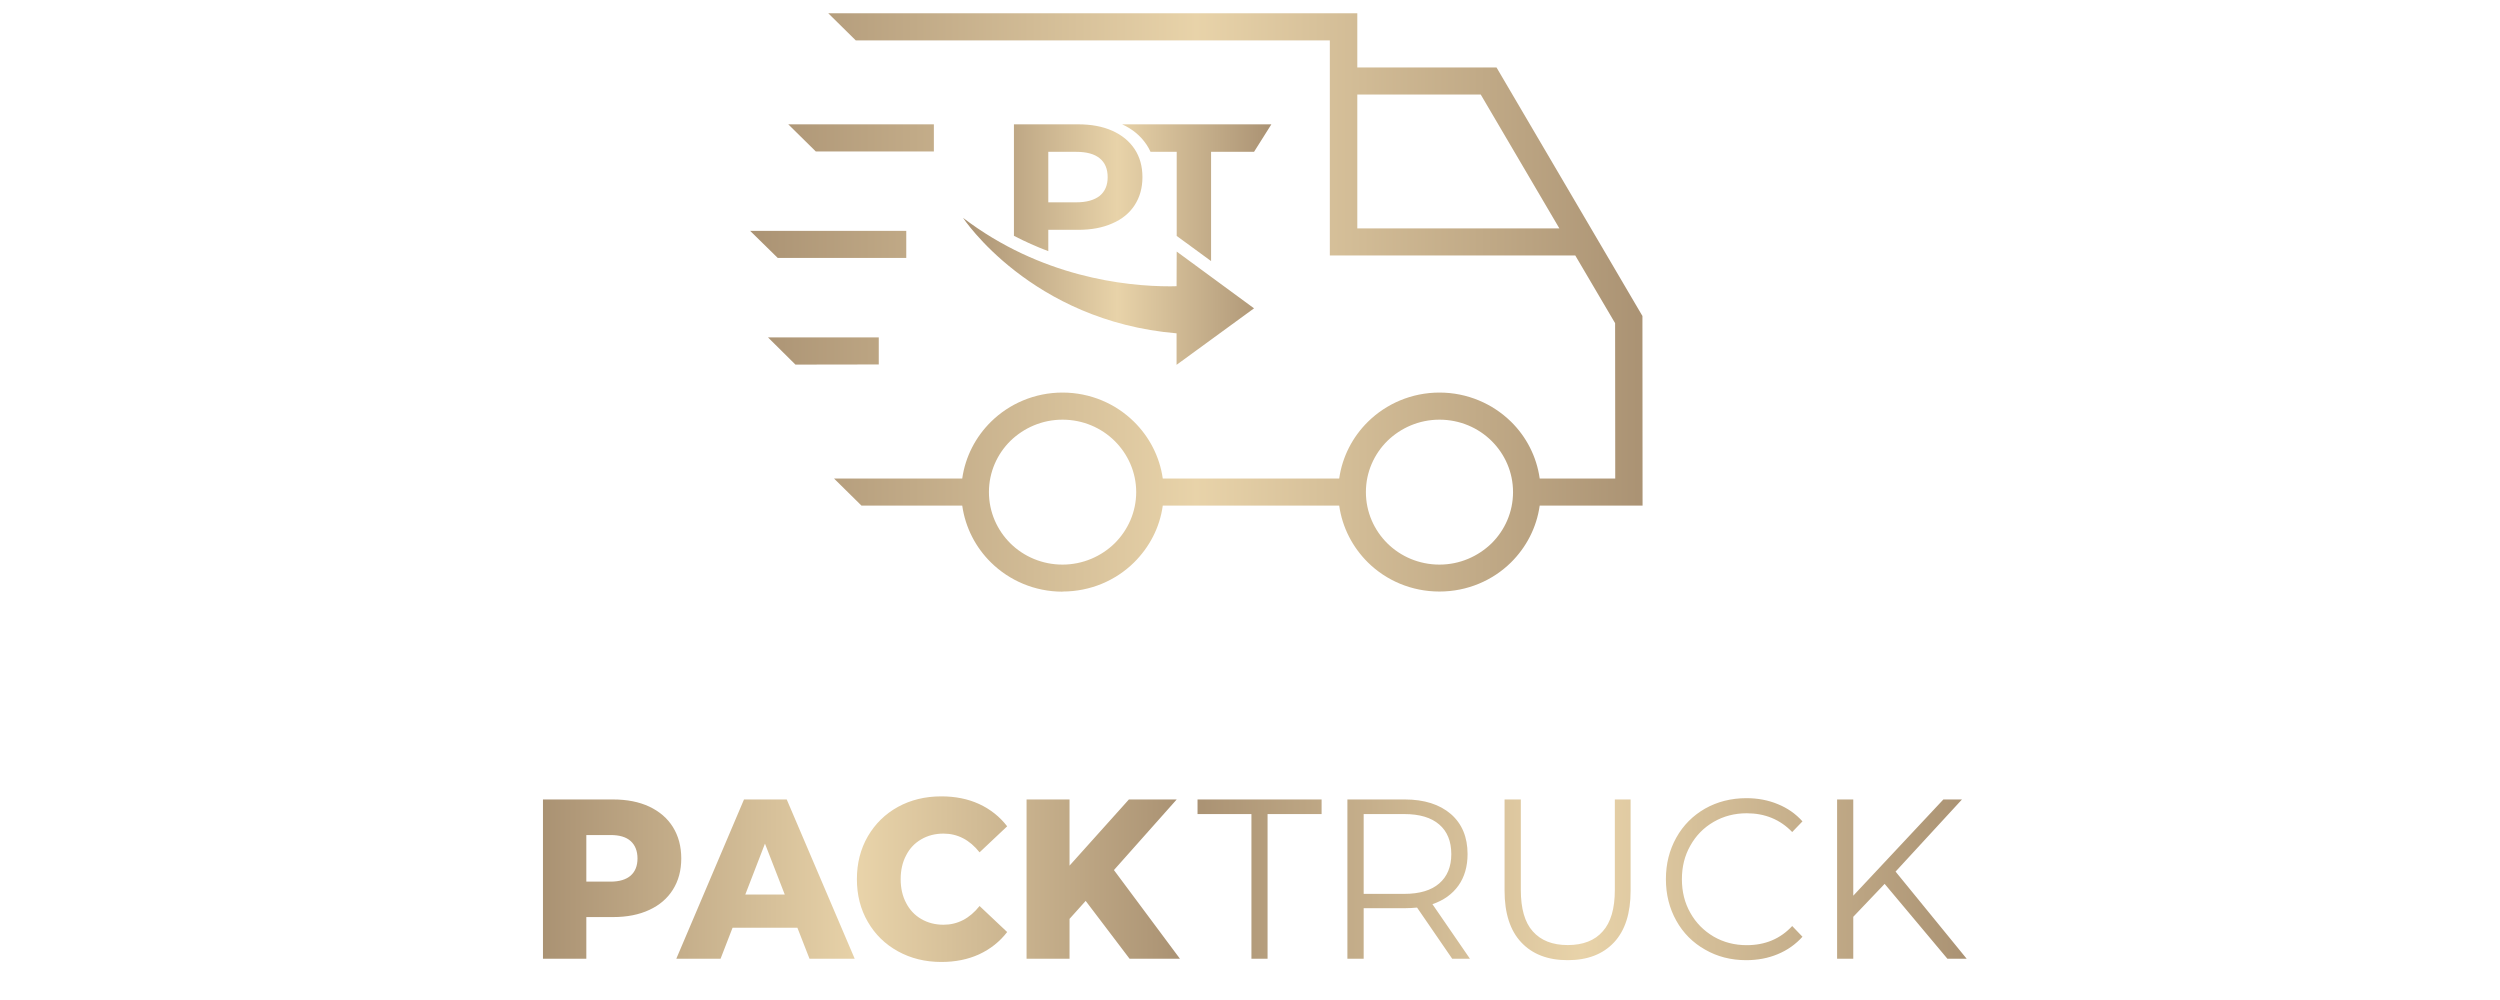
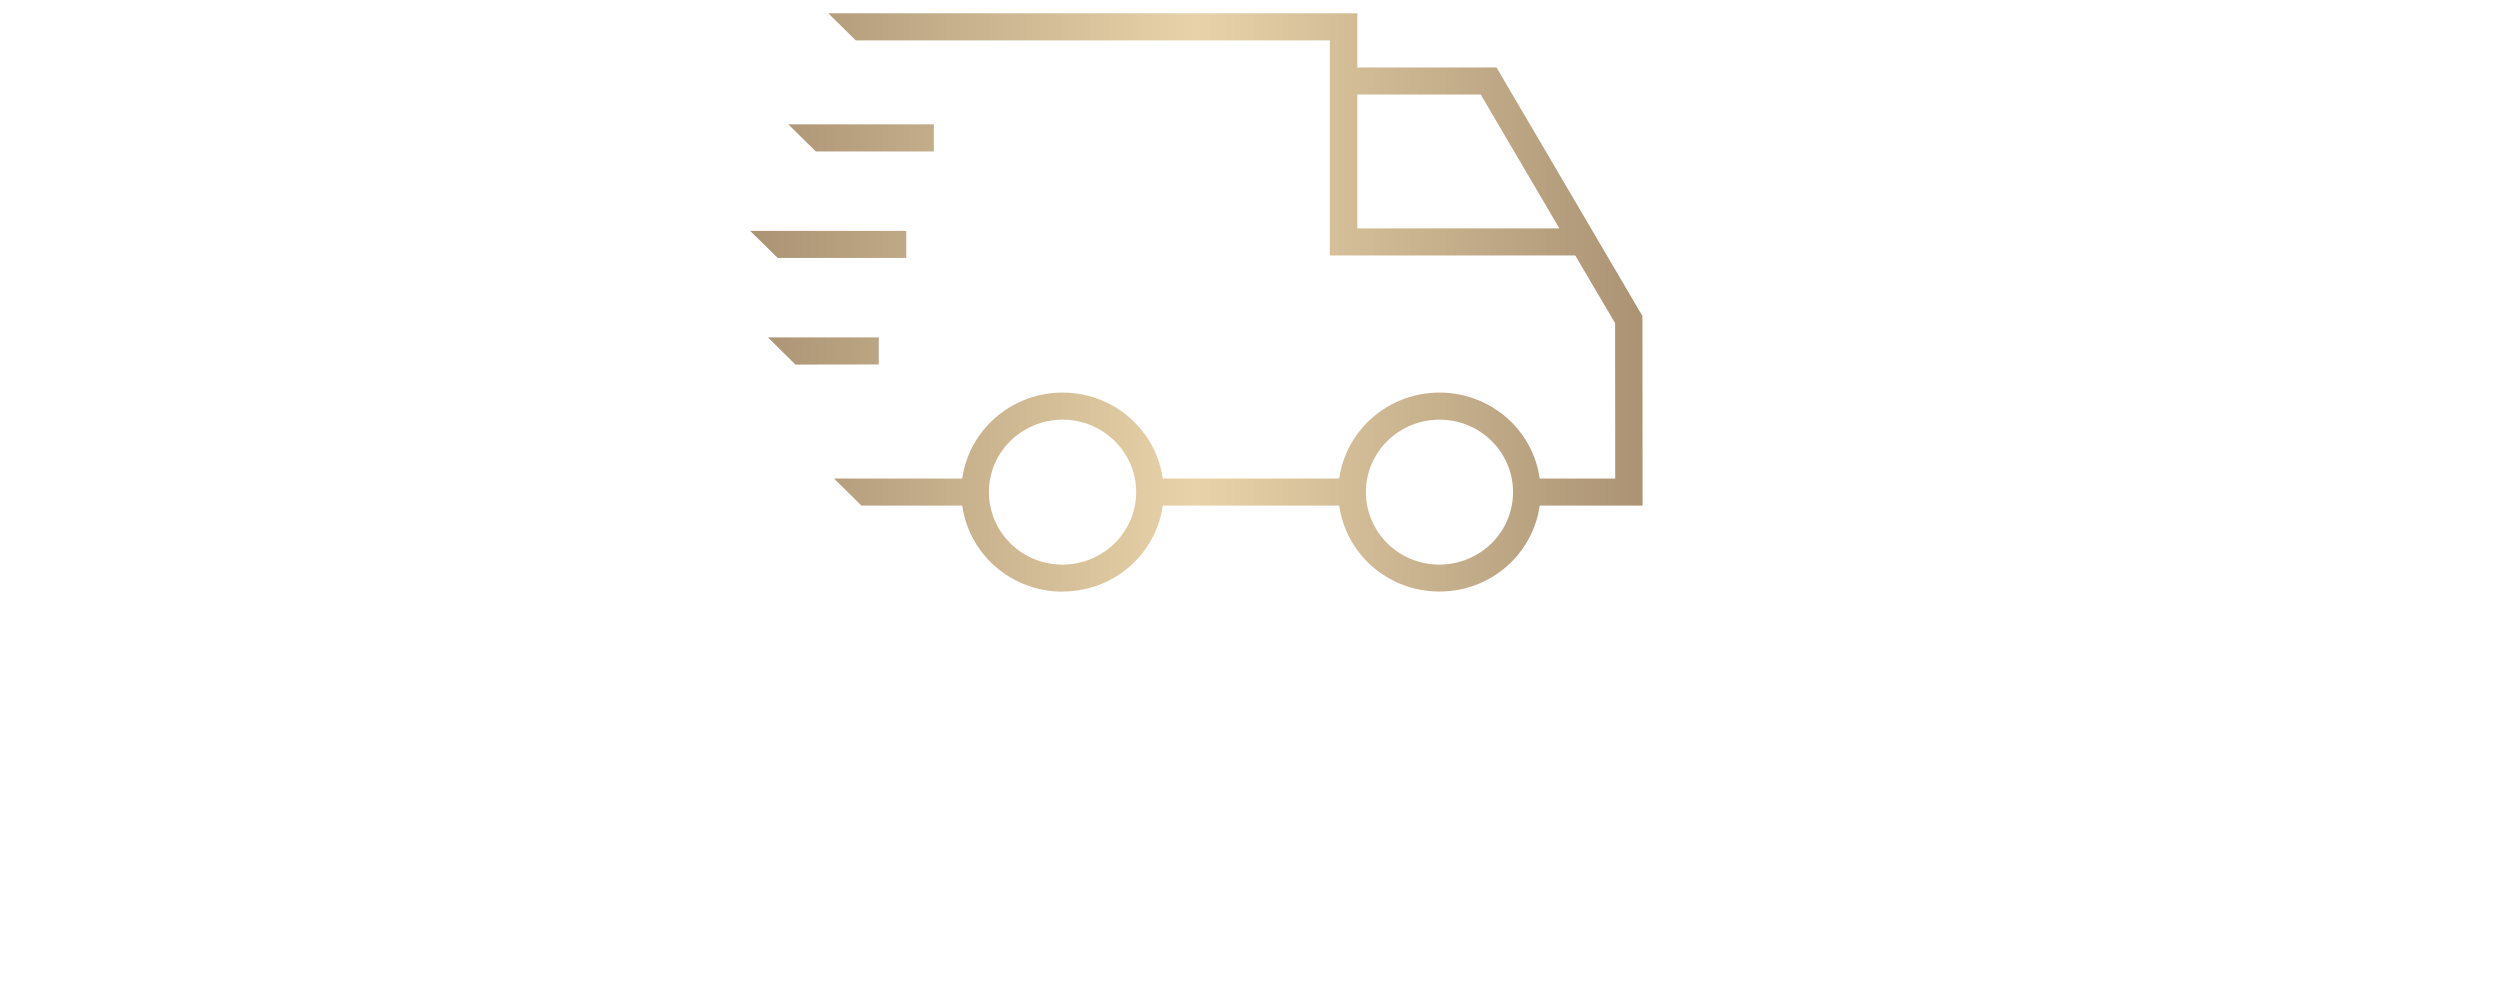
<svg xmlns="http://www.w3.org/2000/svg" width="100" zoomAndPan="magnify" viewBox="0 0 75 30" height="40" preserveAspectRatio="xMidYMid meet" version="1.0">
  <defs>
    <clipPath id="cf359e806d">
      <path d="M 22.102 0 L 49.684 0 L 49.684 18 L 22.102 18 Z M 22.102 0 " clip-rule="nonzero" />
    </clipPath>
    <clipPath id="9e3d89be50">
      <path d="M 31.875 16.938 C 32.484 16.938 33.039 16.691 33.438 16.301 C 33.836 15.906 34.086 15.363 34.086 14.762 C 34.086 14.164 33.836 13.621 33.438 13.227 C 33.039 12.832 32.484 12.59 31.875 12.59 C 31.266 12.59 30.715 12.836 30.312 13.227 C 29.914 13.621 29.668 14.164 29.668 14.762 C 29.668 15.363 29.914 15.906 30.312 16.301 C 30.711 16.695 31.266 16.938 31.875 16.938 Z M 43.184 16.938 C 43.793 16.938 44.344 16.691 44.746 16.301 C 45.145 15.906 45.391 15.363 45.391 14.762 C 45.391 14.164 45.145 13.621 44.746 13.227 C 44.348 12.832 43.793 12.59 43.184 12.59 C 42.574 12.59 42.023 12.836 41.621 13.227 C 41.223 13.621 40.977 14.164 40.977 14.762 C 40.977 15.363 41.223 15.906 41.621 16.301 C 42.02 16.695 42.574 16.938 43.184 16.938 Z M 23.863 10.938 L 23.039 10.121 L 26.363 10.121 L 26.363 10.934 Z M 23.332 7.738 L 22.504 6.926 L 27.188 6.926 L 27.188 7.738 Z M 24.473 4.543 L 23.648 3.73 L 28.016 3.73 L 28.016 4.543 Z M 46.781 6.852 L 44.422 2.836 L 40.719 2.836 L 40.719 6.852 Z M 31.875 17.75 C 31.039 17.75 30.277 17.414 29.73 16.875 C 29.273 16.426 28.961 15.832 28.867 15.168 L 25.844 15.168 L 25.02 14.355 L 28.867 14.355 C 28.961 13.695 29.273 13.102 29.73 12.652 C 30.277 12.113 31.039 11.777 31.875 11.777 C 32.715 11.777 33.473 12.113 34.02 12.652 C 34.477 13.102 34.789 13.695 34.883 14.355 L 40.176 14.355 C 40.27 13.695 40.582 13.102 41.039 12.652 C 41.586 12.113 42.348 11.777 43.184 11.777 C 44.023 11.777 44.781 12.113 45.332 12.652 C 45.789 13.102 46.098 13.695 46.191 14.355 L 48.457 14.355 L 48.453 9.695 L 47.258 7.664 L 39.895 7.664 L 39.895 1.211 L 25.672 1.211 L 24.848 0.398 L 40.719 0.398 L 40.719 2.023 L 44.895 2.023 L 49.273 9.48 L 49.277 15.168 L 46.191 15.168 C 46.098 15.832 45.785 16.422 45.328 16.875 C 44.781 17.414 44.02 17.746 43.184 17.746 C 42.344 17.746 41.586 17.414 41.039 16.875 C 40.582 16.422 40.27 15.832 40.176 15.168 L 34.883 15.168 C 34.793 15.832 34.477 16.422 34.02 16.875 C 33.473 17.414 32.715 17.746 31.875 17.746 Z M 31.875 17.75 " clip-rule="nonzero" />
    </clipPath>
    <linearGradient x1="-0" gradientTransform="matrix(26.774, 0, 0, -17.351, 22.505, 17.748)" y1="0" x2="1" gradientUnits="userSpaceOnUse" y2="0" id="897d5d6b57">
      <stop stop-opacity="1" stop-color="rgb(66.699%, 57.3%, 45.099%)" offset="0" />
      <stop stop-opacity="1" stop-color="rgb(66.888%, 57.498%, 45.264%)" offset="0.004" />
      <stop stop-opacity="1" stop-color="rgb(67.079%, 57.697%, 45.43%)" offset="0.008" />
      <stop stop-opacity="1" stop-color="rgb(67.268%, 57.895%, 45.595%)" offset="0.012" />
      <stop stop-opacity="1" stop-color="rgb(67.459%, 58.093%, 45.761%)" offset="0.016" />
      <stop stop-opacity="1" stop-color="rgb(67.648%, 58.292%, 45.926%)" offset="0.02" />
      <stop stop-opacity="1" stop-color="rgb(67.839%, 58.49%, 46.092%)" offset="0.023" />
      <stop stop-opacity="1" stop-color="rgb(68.028%, 58.688%, 46.259%)" offset="0.027" />
      <stop stop-opacity="1" stop-color="rgb(68.217%, 58.887%, 46.425%)" offset="0.031" />
      <stop stop-opacity="1" stop-color="rgb(68.407%, 59.085%, 46.59%)" offset="0.035" />
      <stop stop-opacity="1" stop-color="rgb(68.597%, 59.283%, 46.756%)" offset="0.039" />
      <stop stop-opacity="1" stop-color="rgb(68.787%, 59.482%, 46.921%)" offset="0.043" />
      <stop stop-opacity="1" stop-color="rgb(68.977%, 59.68%, 47.087%)" offset="0.047" />
      <stop stop-opacity="1" stop-color="rgb(69.167%, 59.879%, 47.252%)" offset="0.051" />
      <stop stop-opacity="1" stop-color="rgb(69.357%, 60.077%, 47.418%)" offset="0.055" />
      <stop stop-opacity="1" stop-color="rgb(69.547%, 60.275%, 47.583%)" offset="0.059" />
      <stop stop-opacity="1" stop-color="rgb(69.737%, 60.474%, 47.749%)" offset="0.062" />
      <stop stop-opacity="1" stop-color="rgb(69.926%, 60.672%, 47.914%)" offset="0.066" />
      <stop stop-opacity="1" stop-color="rgb(70.117%, 60.87%, 48.08%)" offset="0.07" />
      <stop stop-opacity="1" stop-color="rgb(70.306%, 61.069%, 48.245%)" offset="0.074" />
      <stop stop-opacity="1" stop-color="rgb(70.496%, 61.269%, 48.412%)" offset="0.078" />
      <stop stop-opacity="1" stop-color="rgb(70.685%, 61.467%, 48.576%)" offset="0.082" />
      <stop stop-opacity="1" stop-color="rgb(70.876%, 61.665%, 48.743%)" offset="0.086" />
      <stop stop-opacity="1" stop-color="rgb(71.065%, 61.864%, 48.907%)" offset="0.09" />
      <stop stop-opacity="1" stop-color="rgb(71.255%, 62.062%, 49.074%)" offset="0.094" />
      <stop stop-opacity="1" stop-color="rgb(71.445%, 62.26%, 49.239%)" offset="0.098" />
      <stop stop-opacity="1" stop-color="rgb(71.635%, 62.459%, 49.405%)" offset="0.102" />
      <stop stop-opacity="1" stop-color="rgb(71.825%, 62.657%, 49.57%)" offset="0.105" />
      <stop stop-opacity="1" stop-color="rgb(72.015%, 62.856%, 49.736%)" offset="0.109" />
      <stop stop-opacity="1" stop-color="rgb(72.205%, 63.054%, 49.902%)" offset="0.113" />
      <stop stop-opacity="1" stop-color="rgb(72.394%, 63.252%, 50.069%)" offset="0.117" />
      <stop stop-opacity="1" stop-color="rgb(72.583%, 63.451%, 50.233%)" offset="0.121" />
      <stop stop-opacity="1" stop-color="rgb(72.774%, 63.649%, 50.4%)" offset="0.125" />
      <stop stop-opacity="1" stop-color="rgb(72.963%, 63.847%, 50.565%)" offset="0.129" />
      <stop stop-opacity="1" stop-color="rgb(73.154%, 64.046%, 50.731%)" offset="0.133" />
      <stop stop-opacity="1" stop-color="rgb(73.343%, 64.244%, 50.896%)" offset="0.137" />
      <stop stop-opacity="1" stop-color="rgb(73.534%, 64.442%, 51.062%)" offset="0.141" />
      <stop stop-opacity="1" stop-color="rgb(73.723%, 64.641%, 51.227%)" offset="0.145" />
      <stop stop-opacity="1" stop-color="rgb(73.914%, 64.839%, 51.393%)" offset="0.148" />
      <stop stop-opacity="1" stop-color="rgb(74.103%, 65.038%, 51.558%)" offset="0.152" />
      <stop stop-opacity="1" stop-color="rgb(74.294%, 65.237%, 51.724%)" offset="0.156" />
      <stop stop-opacity="1" stop-color="rgb(74.483%, 65.436%, 51.889%)" offset="0.16" />
      <stop stop-opacity="1" stop-color="rgb(74.672%, 65.634%, 52.055%)" offset="0.164" />
      <stop stop-opacity="1" stop-color="rgb(74.861%, 65.833%, 52.22%)" offset="0.168" />
      <stop stop-opacity="1" stop-color="rgb(75.052%, 66.031%, 52.386%)" offset="0.172" />
      <stop stop-opacity="1" stop-color="rgb(75.241%, 66.229%, 52.551%)" offset="0.176" />
      <stop stop-opacity="1" stop-color="rgb(75.432%, 66.428%, 52.718%)" offset="0.18" />
      <stop stop-opacity="1" stop-color="rgb(75.621%, 66.626%, 52.882%)" offset="0.184" />
      <stop stop-opacity="1" stop-color="rgb(75.812%, 66.824%, 53.049%)" offset="0.188" />
      <stop stop-opacity="1" stop-color="rgb(76.001%, 67.023%, 53.214%)" offset="0.191" />
      <stop stop-opacity="1" stop-color="rgb(76.192%, 67.221%, 53.38%)" offset="0.195" />
      <stop stop-opacity="1" stop-color="rgb(76.381%, 67.419%, 53.546%)" offset="0.199" />
      <stop stop-opacity="1" stop-color="rgb(76.572%, 67.618%, 53.712%)" offset="0.203" />
      <stop stop-opacity="1" stop-color="rgb(76.761%, 67.816%, 53.877%)" offset="0.207" />
      <stop stop-opacity="1" stop-color="rgb(76.95%, 68.015%, 54.044%)" offset="0.211" />
      <stop stop-opacity="1" stop-color="rgb(77.139%, 68.213%, 54.208%)" offset="0.215" />
      <stop stop-opacity="1" stop-color="rgb(77.33%, 68.411%, 54.375%)" offset="0.219" />
      <stop stop-opacity="1" stop-color="rgb(77.519%, 68.61%, 54.539%)" offset="0.223" />
      <stop stop-opacity="1" stop-color="rgb(77.71%, 68.808%, 54.706%)" offset="0.227" />
      <stop stop-opacity="1" stop-color="rgb(77.899%, 69.006%, 54.871%)" offset="0.23" />
      <stop stop-opacity="1" stop-color="rgb(78.09%, 69.206%, 55.037%)" offset="0.234" />
      <stop stop-opacity="1" stop-color="rgb(78.279%, 69.405%, 55.202%)" offset="0.238" />
      <stop stop-opacity="1" stop-color="rgb(78.47%, 69.603%, 55.368%)" offset="0.242" />
      <stop stop-opacity="1" stop-color="rgb(78.659%, 69.801%, 55.533%)" offset="0.246" />
      <stop stop-opacity="1" stop-color="rgb(78.85%, 70%, 55.699%)" offset="0.25" />
      <stop stop-opacity="1" stop-color="rgb(79.039%, 70.198%, 55.864%)" offset="0.254" />
      <stop stop-opacity="1" stop-color="rgb(79.228%, 70.396%, 56.03%)" offset="0.258" />
      <stop stop-opacity="1" stop-color="rgb(79.417%, 70.595%, 56.195%)" offset="0.262" />
      <stop stop-opacity="1" stop-color="rgb(79.608%, 70.793%, 56.361%)" offset="0.266" />
      <stop stop-opacity="1" stop-color="rgb(79.797%, 70.992%, 56.526%)" offset="0.27" />
      <stop stop-opacity="1" stop-color="rgb(79.988%, 71.19%, 56.693%)" offset="0.273" />
      <stop stop-opacity="1" stop-color="rgb(80.177%, 71.388%, 56.857%)" offset="0.277" />
      <stop stop-opacity="1" stop-color="rgb(80.368%, 71.587%, 57.024%)" offset="0.281" />
      <stop stop-opacity="1" stop-color="rgb(80.557%, 71.785%, 57.19%)" offset="0.285" />
      <stop stop-opacity="1" stop-color="rgb(80.748%, 71.983%, 57.356%)" offset="0.289" />
      <stop stop-opacity="1" stop-color="rgb(80.937%, 72.182%, 57.521%)" offset="0.293" />
      <stop stop-opacity="1" stop-color="rgb(81.128%, 72.38%, 57.687%)" offset="0.297" />
      <stop stop-opacity="1" stop-color="rgb(81.317%, 72.578%, 57.852%)" offset="0.301" />
      <stop stop-opacity="1" stop-color="rgb(81.506%, 72.777%, 58.018%)" offset="0.305" />
      <stop stop-opacity="1" stop-color="rgb(81.696%, 72.975%, 58.183%)" offset="0.309" />
      <stop stop-opacity="1" stop-color="rgb(81.886%, 73.174%, 58.35%)" offset="0.312" />
      <stop stop-opacity="1" stop-color="rgb(82.076%, 73.372%, 58.514%)" offset="0.316" />
      <stop stop-opacity="1" stop-color="rgb(82.266%, 73.572%, 58.681%)" offset="0.32" />
      <stop stop-opacity="1" stop-color="rgb(82.455%, 73.77%, 58.846%)" offset="0.324" />
      <stop stop-opacity="1" stop-color="rgb(82.646%, 73.969%, 59.012%)" offset="0.328" />
      <stop stop-opacity="1" stop-color="rgb(82.835%, 74.167%, 59.177%)" offset="0.332" />
      <stop stop-opacity="1" stop-color="rgb(83.026%, 74.365%, 59.343%)" offset="0.336" />
      <stop stop-opacity="1" stop-color="rgb(83.215%, 74.564%, 59.508%)" offset="0.34" />
      <stop stop-opacity="1" stop-color="rgb(83.406%, 74.762%, 59.674%)" offset="0.344" />
      <stop stop-opacity="1" stop-color="rgb(83.595%, 74.96%, 59.839%)" offset="0.348" />
      <stop stop-opacity="1" stop-color="rgb(83.784%, 75.159%, 60.005%)" offset="0.352" />
      <stop stop-opacity="1" stop-color="rgb(83.974%, 75.357%, 60.17%)" offset="0.355" />
      <stop stop-opacity="1" stop-color="rgb(84.164%, 75.555%, 60.336%)" offset="0.359" />
      <stop stop-opacity="1" stop-color="rgb(84.354%, 75.754%, 60.501%)" offset="0.363" />
      <stop stop-opacity="1" stop-color="rgb(84.544%, 75.952%, 60.667%)" offset="0.367" />
      <stop stop-opacity="1" stop-color="rgb(84.734%, 76.151%, 60.832%)" offset="0.371" />
      <stop stop-opacity="1" stop-color="rgb(84.924%, 76.349%, 60.999%)" offset="0.375" />
      <stop stop-opacity="1" stop-color="rgb(85.114%, 76.547%, 61.165%)" offset="0.379" />
      <stop stop-opacity="1" stop-color="rgb(85.304%, 76.746%, 61.331%)" offset="0.383" />
      <stop stop-opacity="1" stop-color="rgb(85.493%, 76.944%, 61.496%)" offset="0.387" />
      <stop stop-opacity="1" stop-color="rgb(85.684%, 77.142%, 61.662%)" offset="0.391" />
      <stop stop-opacity="1" stop-color="rgb(85.873%, 77.341%, 61.827%)" offset="0.395" />
      <stop stop-opacity="1" stop-color="rgb(86.063%, 77.541%, 61.993%)" offset="0.398" />
      <stop stop-opacity="1" stop-color="rgb(86.252%, 77.739%, 62.158%)" offset="0.402" />
      <stop stop-opacity="1" stop-color="rgb(86.443%, 77.937%, 62.325%)" offset="0.406" />
      <stop stop-opacity="1" stop-color="rgb(86.632%, 78.136%, 62.489%)" offset="0.41" />
      <stop stop-opacity="1" stop-color="rgb(86.823%, 78.334%, 62.656%)" offset="0.414" />
      <stop stop-opacity="1" stop-color="rgb(87.012%, 78.532%, 62.82%)" offset="0.418" />
      <stop stop-opacity="1" stop-color="rgb(87.202%, 78.731%, 62.987%)" offset="0.422" />
      <stop stop-opacity="1" stop-color="rgb(87.392%, 78.929%, 63.152%)" offset="0.426" />
      <stop stop-opacity="1" stop-color="rgb(87.582%, 79.128%, 63.318%)" offset="0.43" />
      <stop stop-opacity="1" stop-color="rgb(87.772%, 79.326%, 63.483%)" offset="0.434" />
      <stop stop-opacity="1" stop-color="rgb(87.962%, 79.524%, 63.649%)" offset="0.438" />
      <stop stop-opacity="1" stop-color="rgb(88.152%, 79.723%, 63.814%)" offset="0.441" />
      <stop stop-opacity="1" stop-color="rgb(88.341%, 79.921%, 63.98%)" offset="0.445" />
      <stop stop-opacity="1" stop-color="rgb(88.53%, 80.119%, 64.145%)" offset="0.449" />
      <stop stop-opacity="1" stop-color="rgb(88.721%, 80.318%, 64.311%)" offset="0.453" />
      <stop stop-opacity="1" stop-color="rgb(88.91%, 80.516%, 64.476%)" offset="0.457" />
      <stop stop-opacity="1" stop-color="rgb(89.101%, 80.714%, 64.642%)" offset="0.461" />
      <stop stop-opacity="1" stop-color="rgb(89.29%, 80.913%, 64.809%)" offset="0.465" />
      <stop stop-opacity="1" stop-color="rgb(89.481%, 81.111%, 64.975%)" offset="0.469" />
      <stop stop-opacity="1" stop-color="rgb(89.67%, 81.31%, 65.14%)" offset="0.473" />
      <stop stop-opacity="1" stop-color="rgb(89.861%, 81.509%, 65.306%)" offset="0.477" />
      <stop stop-opacity="1" stop-color="rgb(90.05%, 81.708%, 65.471%)" offset="0.48" />
      <stop stop-opacity="1" stop-color="rgb(90.24%, 81.906%, 65.637%)" offset="0.484" />
      <stop stop-opacity="1" stop-color="rgb(90.43%, 82.104%, 65.802%)" offset="0.488" />
      <stop stop-opacity="1" stop-color="rgb(90.619%, 82.303%, 65.968%)" offset="0.492" />
      <stop stop-opacity="1" stop-color="rgb(90.808%, 82.501%, 66.133%)" offset="0.496" />
      <stop stop-opacity="1" stop-color="rgb(90.999%, 82.7%, 66.299%)" offset="0.5" />
      <stop stop-opacity="1" stop-color="rgb(90.808%, 82.501%, 66.133%)" offset="0.504" />
      <stop stop-opacity="1" stop-color="rgb(90.619%, 82.303%, 65.968%)" offset="0.508" />
      <stop stop-opacity="1" stop-color="rgb(90.43%, 82.104%, 65.802%)" offset="0.512" />
      <stop stop-opacity="1" stop-color="rgb(90.24%, 81.906%, 65.637%)" offset="0.516" />
      <stop stop-opacity="1" stop-color="rgb(90.05%, 81.706%, 65.471%)" offset="0.52" />
      <stop stop-opacity="1" stop-color="rgb(89.861%, 81.508%, 65.306%)" offset="0.523" />
      <stop stop-opacity="1" stop-color="rgb(89.67%, 81.31%, 65.14%)" offset="0.527" />
      <stop stop-opacity="1" stop-color="rgb(89.481%, 81.111%, 64.973%)" offset="0.531" />
      <stop stop-opacity="1" stop-color="rgb(89.29%, 80.913%, 64.807%)" offset="0.535" />
      <stop stop-opacity="1" stop-color="rgb(89.101%, 80.714%, 64.642%)" offset="0.539" />
      <stop stop-opacity="1" stop-color="rgb(88.91%, 80.516%, 64.476%)" offset="0.543" />
      <stop stop-opacity="1" stop-color="rgb(88.721%, 80.318%, 64.311%)" offset="0.547" />
      <stop stop-opacity="1" stop-color="rgb(88.53%, 80.119%, 64.145%)" offset="0.551" />
      <stop stop-opacity="1" stop-color="rgb(88.341%, 79.921%, 63.98%)" offset="0.555" />
      <stop stop-opacity="1" stop-color="rgb(88.152%, 79.723%, 63.814%)" offset="0.559" />
      <stop stop-opacity="1" stop-color="rgb(87.962%, 79.524%, 63.649%)" offset="0.562" />
      <stop stop-opacity="1" stop-color="rgb(87.772%, 79.326%, 63.483%)" offset="0.566" />
      <stop stop-opacity="1" stop-color="rgb(87.582%, 79.128%, 63.318%)" offset="0.57" />
      <stop stop-opacity="1" stop-color="rgb(87.392%, 78.929%, 63.152%)" offset="0.574" />
      <stop stop-opacity="1" stop-color="rgb(87.202%, 78.731%, 62.987%)" offset="0.578" />
      <stop stop-opacity="1" stop-color="rgb(87.012%, 78.532%, 62.82%)" offset="0.582" />
      <stop stop-opacity="1" stop-color="rgb(86.823%, 78.334%, 62.656%)" offset="0.586" />
      <stop stop-opacity="1" stop-color="rgb(86.632%, 78.136%, 62.489%)" offset="0.59" />
      <stop stop-opacity="1" stop-color="rgb(86.443%, 77.937%, 62.325%)" offset="0.594" />
      <stop stop-opacity="1" stop-color="rgb(86.252%, 77.737%, 62.158%)" offset="0.598" />
      <stop stop-opacity="1" stop-color="rgb(86.063%, 77.539%, 61.993%)" offset="0.602" />
      <stop stop-opacity="1" stop-color="rgb(85.873%, 77.341%, 61.827%)" offset="0.605" />
      <stop stop-opacity="1" stop-color="rgb(85.684%, 77.142%, 61.662%)" offset="0.609" />
      <stop stop-opacity="1" stop-color="rgb(85.493%, 76.944%, 61.496%)" offset="0.613" />
      <stop stop-opacity="1" stop-color="rgb(85.304%, 76.746%, 61.331%)" offset="0.617" />
      <stop stop-opacity="1" stop-color="rgb(85.114%, 76.547%, 61.165%)" offset="0.621" />
      <stop stop-opacity="1" stop-color="rgb(84.924%, 76.349%, 60.999%)" offset="0.625" />
      <stop stop-opacity="1" stop-color="rgb(84.734%, 76.151%, 60.832%)" offset="0.629" />
      <stop stop-opacity="1" stop-color="rgb(84.544%, 75.952%, 60.667%)" offset="0.633" />
      <stop stop-opacity="1" stop-color="rgb(84.354%, 75.754%, 60.501%)" offset="0.637" />
      <stop stop-opacity="1" stop-color="rgb(84.164%, 75.555%, 60.336%)" offset="0.641" />
      <stop stop-opacity="1" stop-color="rgb(83.974%, 75.357%, 60.17%)" offset="0.645" />
      <stop stop-opacity="1" stop-color="rgb(83.784%, 75.159%, 60.005%)" offset="0.648" />
      <stop stop-opacity="1" stop-color="rgb(83.595%, 74.96%, 59.839%)" offset="0.652" />
      <stop stop-opacity="1" stop-color="rgb(83.406%, 74.762%, 59.674%)" offset="0.656" />
      <stop stop-opacity="1" stop-color="rgb(83.215%, 74.564%, 59.508%)" offset="0.66" />
      <stop stop-opacity="1" stop-color="rgb(83.026%, 74.365%, 59.343%)" offset="0.664" />
      <stop stop-opacity="1" stop-color="rgb(82.835%, 74.167%, 59.177%)" offset="0.668" />
      <stop stop-opacity="1" stop-color="rgb(82.646%, 73.969%, 59.012%)" offset="0.672" />
      <stop stop-opacity="1" stop-color="rgb(82.455%, 73.77%, 58.846%)" offset="0.676" />
      <stop stop-opacity="1" stop-color="rgb(82.266%, 73.572%, 58.681%)" offset="0.68" />
      <stop stop-opacity="1" stop-color="rgb(82.076%, 73.372%, 58.514%)" offset="0.684" />
      <stop stop-opacity="1" stop-color="rgb(81.886%, 73.174%, 58.35%)" offset="0.688" />
      <stop stop-opacity="1" stop-color="rgb(81.696%, 72.975%, 58.183%)" offset="0.691" />
      <stop stop-opacity="1" stop-color="rgb(81.506%, 72.777%, 58.018%)" offset="0.695" />
      <stop stop-opacity="1" stop-color="rgb(81.317%, 72.578%, 57.852%)" offset="0.699" />
      <stop stop-opacity="1" stop-color="rgb(81.128%, 72.38%, 57.687%)" offset="0.703" />
      <stop stop-opacity="1" stop-color="rgb(80.937%, 72.182%, 57.521%)" offset="0.707" />
      <stop stop-opacity="1" stop-color="rgb(80.748%, 71.983%, 57.355%)" offset="0.711" />
      <stop stop-opacity="1" stop-color="rgb(80.557%, 71.785%, 57.188%)" offset="0.715" />
      <stop stop-opacity="1" stop-color="rgb(80.368%, 71.587%, 57.024%)" offset="0.719" />
      <stop stop-opacity="1" stop-color="rgb(80.177%, 71.388%, 56.857%)" offset="0.723" />
      <stop stop-opacity="1" stop-color="rgb(79.988%, 71.19%, 56.693%)" offset="0.727" />
      <stop stop-opacity="1" stop-color="rgb(79.797%, 70.992%, 56.526%)" offset="0.73" />
      <stop stop-opacity="1" stop-color="rgb(79.608%, 70.793%, 56.361%)" offset="0.734" />
      <stop stop-opacity="1" stop-color="rgb(79.417%, 70.595%, 56.195%)" offset="0.738" />
      <stop stop-opacity="1" stop-color="rgb(79.228%, 70.396%, 56.03%)" offset="0.742" />
      <stop stop-opacity="1" stop-color="rgb(79.039%, 70.198%, 55.864%)" offset="0.746" />
      <stop stop-opacity="1" stop-color="rgb(78.85%, 70%, 55.699%)" offset="0.75" />
      <stop stop-opacity="1" stop-color="rgb(78.659%, 69.801%, 55.533%)" offset="0.754" />
      <stop stop-opacity="1" stop-color="rgb(78.47%, 69.603%, 55.368%)" offset="0.758" />
      <stop stop-opacity="1" stop-color="rgb(78.279%, 69.403%, 55.202%)" offset="0.762" />
      <stop stop-opacity="1" stop-color="rgb(78.09%, 69.205%, 55.037%)" offset="0.766" />
      <stop stop-opacity="1" stop-color="rgb(77.899%, 69.006%, 54.871%)" offset="0.77" />
      <stop stop-opacity="1" stop-color="rgb(77.71%, 68.808%, 54.706%)" offset="0.773" />
      <stop stop-opacity="1" stop-color="rgb(77.519%, 68.61%, 54.539%)" offset="0.777" />
      <stop stop-opacity="1" stop-color="rgb(77.33%, 68.411%, 54.375%)" offset="0.781" />
      <stop stop-opacity="1" stop-color="rgb(77.139%, 68.213%, 54.208%)" offset="0.785" />
      <stop stop-opacity="1" stop-color="rgb(76.95%, 68.015%, 54.044%)" offset="0.789" />
      <stop stop-opacity="1" stop-color="rgb(76.761%, 67.816%, 53.877%)" offset="0.793" />
      <stop stop-opacity="1" stop-color="rgb(76.572%, 67.618%, 53.711%)" offset="0.797" />
      <stop stop-opacity="1" stop-color="rgb(76.381%, 67.419%, 53.545%)" offset="0.801" />
      <stop stop-opacity="1" stop-color="rgb(76.192%, 67.221%, 53.38%)" offset="0.805" />
      <stop stop-opacity="1" stop-color="rgb(76.001%, 67.023%, 53.214%)" offset="0.809" />
      <stop stop-opacity="1" stop-color="rgb(75.812%, 66.824%, 53.049%)" offset="0.812" />
      <stop stop-opacity="1" stop-color="rgb(75.621%, 66.626%, 52.882%)" offset="0.816" />
      <stop stop-opacity="1" stop-color="rgb(75.432%, 66.428%, 52.718%)" offset="0.82" />
      <stop stop-opacity="1" stop-color="rgb(75.241%, 66.229%, 52.551%)" offset="0.824" />
      <stop stop-opacity="1" stop-color="rgb(75.052%, 66.031%, 52.386%)" offset="0.828" />
      <stop stop-opacity="1" stop-color="rgb(74.861%, 65.833%, 52.22%)" offset="0.832" />
      <stop stop-opacity="1" stop-color="rgb(74.672%, 65.634%, 52.055%)" offset="0.836" />
      <stop stop-opacity="1" stop-color="rgb(74.483%, 65.434%, 51.889%)" offset="0.84" />
      <stop stop-opacity="1" stop-color="rgb(74.294%, 65.236%, 51.724%)" offset="0.844" />
      <stop stop-opacity="1" stop-color="rgb(74.103%, 65.038%, 51.558%)" offset="0.848" />
      <stop stop-opacity="1" stop-color="rgb(73.914%, 64.839%, 51.393%)" offset="0.852" />
      <stop stop-opacity="1" stop-color="rgb(73.723%, 64.641%, 51.227%)" offset="0.855" />
      <stop stop-opacity="1" stop-color="rgb(73.534%, 64.442%, 51.062%)" offset="0.859" />
      <stop stop-opacity="1" stop-color="rgb(73.343%, 64.244%, 50.896%)" offset="0.863" />
      <stop stop-opacity="1" stop-color="rgb(73.154%, 64.046%, 50.731%)" offset="0.867" />
      <stop stop-opacity="1" stop-color="rgb(72.963%, 63.847%, 50.565%)" offset="0.871" />
      <stop stop-opacity="1" stop-color="rgb(72.774%, 63.649%, 50.4%)" offset="0.875" />
      <stop stop-opacity="1" stop-color="rgb(72.583%, 63.451%, 50.233%)" offset="0.879" />
      <stop stop-opacity="1" stop-color="rgb(72.394%, 63.252%, 50.067%)" offset="0.883" />
      <stop stop-opacity="1" stop-color="rgb(72.205%, 63.054%, 49.901%)" offset="0.887" />
      <stop stop-opacity="1" stop-color="rgb(72.015%, 62.856%, 49.736%)" offset="0.891" />
      <stop stop-opacity="1" stop-color="rgb(71.825%, 62.657%, 49.57%)" offset="0.895" />
      <stop stop-opacity="1" stop-color="rgb(71.635%, 62.459%, 49.405%)" offset="0.898" />
      <stop stop-opacity="1" stop-color="rgb(71.445%, 62.26%, 49.239%)" offset="0.902" />
      <stop stop-opacity="1" stop-color="rgb(71.255%, 62.062%, 49.074%)" offset="0.906" />
      <stop stop-opacity="1" stop-color="rgb(71.065%, 61.864%, 48.907%)" offset="0.91" />
      <stop stop-opacity="1" stop-color="rgb(70.876%, 61.665%, 48.743%)" offset="0.914" />
      <stop stop-opacity="1" stop-color="rgb(70.685%, 61.467%, 48.576%)" offset="0.918" />
      <stop stop-opacity="1" stop-color="rgb(70.496%, 61.269%, 48.412%)" offset="0.922" />
      <stop stop-opacity="1" stop-color="rgb(70.305%, 61.069%, 48.245%)" offset="0.926" />
      <stop stop-opacity="1" stop-color="rgb(70.116%, 60.87%, 48.08%)" offset="0.93" />
      <stop stop-opacity="1" stop-color="rgb(69.926%, 60.672%, 47.914%)" offset="0.934" />
      <stop stop-opacity="1" stop-color="rgb(69.737%, 60.474%, 47.749%)" offset="0.938" />
      <stop stop-opacity="1" stop-color="rgb(69.547%, 60.275%, 47.583%)" offset="0.941" />
      <stop stop-opacity="1" stop-color="rgb(69.357%, 60.077%, 47.418%)" offset="0.945" />
      <stop stop-opacity="1" stop-color="rgb(69.167%, 59.879%, 47.252%)" offset="0.949" />
      <stop stop-opacity="1" stop-color="rgb(68.977%, 59.68%, 47.087%)" offset="0.953" />
      <stop stop-opacity="1" stop-color="rgb(68.787%, 59.482%, 46.921%)" offset="0.957" />
      <stop stop-opacity="1" stop-color="rgb(68.597%, 59.283%, 46.756%)" offset="0.961" />
      <stop stop-opacity="1" stop-color="rgb(68.407%, 59.085%, 46.59%)" offset="0.965" />
      <stop stop-opacity="1" stop-color="rgb(68.217%, 58.887%, 46.425%)" offset="0.969" />
      <stop stop-opacity="1" stop-color="rgb(68.027%, 58.688%, 46.259%)" offset="0.973" />
      <stop stop-opacity="1" stop-color="rgb(67.838%, 58.49%, 46.092%)" offset="0.977" />
      <stop stop-opacity="1" stop-color="rgb(67.648%, 58.292%, 45.926%)" offset="0.98" />
      <stop stop-opacity="1" stop-color="rgb(67.459%, 58.093%, 45.761%)" offset="0.984" />
      <stop stop-opacity="1" stop-color="rgb(67.268%, 57.895%, 45.595%)" offset="0.988" />
      <stop stop-opacity="1" stop-color="rgb(67.079%, 57.697%, 45.43%)" offset="0.992" />
      <stop stop-opacity="1" stop-color="rgb(66.888%, 57.498%, 45.264%)" offset="0.996" />
      <stop stop-opacity="1" stop-color="rgb(66.699%, 57.3%, 45.099%)" offset="1" />
    </linearGradient>
    <clipPath id="474f2c6b14">
-       <path d="M 28 3 L 39 3 L 39 11 L 28 11 Z M 28 3 " clip-rule="nonzero" />
-     </clipPath>
+       </clipPath>
    <clipPath id="298a0e7ffb">
-       <path d="M 35.297 10.945 L 35.297 10 C 30.922 9.629 28.891 6.535 28.891 6.535 C 31.219 8.309 33.754 8.59 35.109 8.59 L 35.297 8.586 L 35.301 7.547 L 37.621 9.25 Z M 32.285 6.07 C 32.594 6.07 32.828 6.004 32.992 5.875 C 33.152 5.742 33.23 5.555 33.23 5.316 C 33.23 5.07 33.152 4.879 32.992 4.75 C 32.832 4.617 32.594 4.555 32.285 4.555 L 31.449 4.555 L 31.449 6.07 Z M 31.449 7.535 C 31.098 7.402 30.754 7.25 30.418 7.074 L 30.418 3.73 L 32.344 3.73 C 32.738 3.73 33.078 3.793 33.367 3.922 C 33.656 4.051 33.879 4.234 34.039 4.473 C 34.195 4.711 34.273 4.988 34.273 5.316 C 34.273 5.637 34.195 5.914 34.039 6.156 C 33.883 6.395 33.66 6.578 33.367 6.703 C 33.078 6.832 32.738 6.895 32.344 6.895 L 31.449 6.895 Z M 36.332 7.832 L 35.301 7.078 L 35.301 4.555 L 34.516 4.555 C 34.484 4.484 34.445 4.414 34.402 4.348 C 34.219 4.07 33.965 3.867 33.664 3.73 L 38.141 3.73 L 37.621 4.555 L 36.332 4.555 Z M 36.332 7.832 " clip-rule="nonzero" />
-     </clipPath>
+       </clipPath>
    <linearGradient x1="0" gradientTransform="matrix(9.25, 0, 0, -7.217, 28.891, 10.946)" y1="0" x2="1" gradientUnits="userSpaceOnUse" y2="0" id="759215b70f">
      <stop stop-opacity="1" stop-color="rgb(66.701%, 57.3%, 45.1%)" offset="0" />
      <stop stop-opacity="1" stop-color="rgb(66.89%, 57.498%, 45.265%)" offset="0.004" />
      <stop stop-opacity="1" stop-color="rgb(67.079%, 57.697%, 45.432%)" offset="0.008" />
      <stop stop-opacity="1" stop-color="rgb(67.268%, 57.895%, 45.596%)" offset="0.012" />
      <stop stop-opacity="1" stop-color="rgb(67.459%, 58.093%, 45.763%)" offset="0.016" />
      <stop stop-opacity="1" stop-color="rgb(67.648%, 58.292%, 45.927%)" offset="0.02" />
      <stop stop-opacity="1" stop-color="rgb(67.839%, 58.49%, 46.094%)" offset="0.023" />
      <stop stop-opacity="1" stop-color="rgb(68.028%, 58.688%, 46.259%)" offset="0.027" />
      <stop stop-opacity="1" stop-color="rgb(68.219%, 58.888%, 46.425%)" offset="0.031" />
      <stop stop-opacity="1" stop-color="rgb(68.408%, 59.087%, 46.59%)" offset="0.035" />
      <stop stop-opacity="1" stop-color="rgb(68.599%, 59.285%, 46.756%)" offset="0.039" />
      <stop stop-opacity="1" stop-color="rgb(68.788%, 59.483%, 46.921%)" offset="0.043" />
      <stop stop-opacity="1" stop-color="rgb(68.979%, 59.682%, 47.087%)" offset="0.047" />
      <stop stop-opacity="1" stop-color="rgb(69.168%, 59.88%, 47.252%)" offset="0.051" />
      <stop stop-opacity="1" stop-color="rgb(69.357%, 60.078%, 47.418%)" offset="0.055" />
      <stop stop-opacity="1" stop-color="rgb(69.547%, 60.277%, 47.583%)" offset="0.059" />
      <stop stop-opacity="1" stop-color="rgb(69.737%, 60.475%, 47.749%)" offset="0.062" />
      <stop stop-opacity="1" stop-color="rgb(69.926%, 60.674%, 47.914%)" offset="0.066" />
      <stop stop-opacity="1" stop-color="rgb(70.117%, 60.872%, 48.08%)" offset="0.07" />
      <stop stop-opacity="1" stop-color="rgb(70.306%, 61.07%, 48.247%)" offset="0.074" />
      <stop stop-opacity="1" stop-color="rgb(70.497%, 61.269%, 48.413%)" offset="0.078" />
      <stop stop-opacity="1" stop-color="rgb(70.686%, 61.467%, 48.578%)" offset="0.082" />
      <stop stop-opacity="1" stop-color="rgb(70.877%, 61.665%, 48.744%)" offset="0.086" />
      <stop stop-opacity="1" stop-color="rgb(71.066%, 61.864%, 48.909%)" offset="0.09" />
      <stop stop-opacity="1" stop-color="rgb(71.257%, 62.062%, 49.075%)" offset="0.094" />
      <stop stop-opacity="1" stop-color="rgb(71.446%, 62.26%, 49.24%)" offset="0.098" />
      <stop stop-opacity="1" stop-color="rgb(71.635%, 62.459%, 49.406%)" offset="0.102" />
      <stop stop-opacity="1" stop-color="rgb(71.825%, 62.657%, 49.571%)" offset="0.105" />
      <stop stop-opacity="1" stop-color="rgb(72.015%, 62.857%, 49.738%)" offset="0.109" />
      <stop stop-opacity="1" stop-color="rgb(72.205%, 63.055%, 49.902%)" offset="0.113" />
      <stop stop-opacity="1" stop-color="rgb(72.395%, 63.254%, 50.069%)" offset="0.117" />
      <stop stop-opacity="1" stop-color="rgb(72.585%, 63.452%, 50.233%)" offset="0.121" />
      <stop stop-opacity="1" stop-color="rgb(72.775%, 63.651%, 50.4%)" offset="0.125" />
      <stop stop-opacity="1" stop-color="rgb(72.964%, 63.849%, 50.565%)" offset="0.129" />
      <stop stop-opacity="1" stop-color="rgb(73.155%, 64.047%, 50.731%)" offset="0.133" />
      <stop stop-opacity="1" stop-color="rgb(73.344%, 64.246%, 50.896%)" offset="0.137" />
      <stop stop-opacity="1" stop-color="rgb(73.535%, 64.444%, 51.062%)" offset="0.141" />
      <stop stop-opacity="1" stop-color="rgb(73.724%, 64.642%, 51.227%)" offset="0.145" />
      <stop stop-opacity="1" stop-color="rgb(73.914%, 64.841%, 51.393%)" offset="0.148" />
      <stop stop-opacity="1" stop-color="rgb(74.103%, 65.039%, 51.558%)" offset="0.152" />
      <stop stop-opacity="1" stop-color="rgb(74.294%, 65.237%, 51.724%)" offset="0.156" />
      <stop stop-opacity="1" stop-color="rgb(74.483%, 65.436%, 51.891%)" offset="0.16" />
      <stop stop-opacity="1" stop-color="rgb(74.673%, 65.634%, 52.057%)" offset="0.164" />
      <stop stop-opacity="1" stop-color="rgb(74.863%, 65.833%, 52.222%)" offset="0.168" />
      <stop stop-opacity="1" stop-color="rgb(75.053%, 66.031%, 52.388%)" offset="0.172" />
      <stop stop-opacity="1" stop-color="rgb(75.243%, 66.229%, 52.553%)" offset="0.176" />
      <stop stop-opacity="1" stop-color="rgb(75.433%, 66.428%, 52.719%)" offset="0.18" />
      <stop stop-opacity="1" stop-color="rgb(75.623%, 66.626%, 52.884%)" offset="0.184" />
      <stop stop-opacity="1" stop-color="rgb(75.812%, 66.824%, 53.05%)" offset="0.188" />
      <stop stop-opacity="1" stop-color="rgb(76.001%, 67.023%, 53.215%)" offset="0.191" />
      <stop stop-opacity="1" stop-color="rgb(76.192%, 67.223%, 53.381%)" offset="0.195" />
      <stop stop-opacity="1" stop-color="rgb(76.381%, 67.421%, 53.546%)" offset="0.199" />
      <stop stop-opacity="1" stop-color="rgb(76.572%, 67.619%, 53.712%)" offset="0.203" />
      <stop stop-opacity="1" stop-color="rgb(76.761%, 67.818%, 53.877%)" offset="0.207" />
      <stop stop-opacity="1" stop-color="rgb(76.952%, 68.016%, 54.044%)" offset="0.211" />
      <stop stop-opacity="1" stop-color="rgb(77.141%, 68.214%, 54.208%)" offset="0.215" />
      <stop stop-opacity="1" stop-color="rgb(77.332%, 68.413%, 54.375%)" offset="0.219" />
      <stop stop-opacity="1" stop-color="rgb(77.521%, 68.611%, 54.539%)" offset="0.223" />
      <stop stop-opacity="1" stop-color="rgb(77.711%, 68.81%, 54.706%)" offset="0.227" />
      <stop stop-opacity="1" stop-color="rgb(77.901%, 69.008%, 54.871%)" offset="0.23" />
      <stop stop-opacity="1" stop-color="rgb(78.09%, 69.206%, 55.037%)" offset="0.234" />
      <stop stop-opacity="1" stop-color="rgb(78.279%, 69.405%, 55.202%)" offset="0.238" />
      <stop stop-opacity="1" stop-color="rgb(78.47%, 69.603%, 55.368%)" offset="0.242" />
      <stop stop-opacity="1" stop-color="rgb(78.659%, 69.801%, 55.533%)" offset="0.246" />
      <stop stop-opacity="1" stop-color="rgb(78.85%, 70%, 55.699%)" offset="0.25" />
      <stop stop-opacity="1" stop-color="rgb(79.039%, 70.198%, 55.865%)" offset="0.254" />
      <stop stop-opacity="1" stop-color="rgb(79.23%, 70.396%, 56.032%)" offset="0.258" />
      <stop stop-opacity="1" stop-color="rgb(79.419%, 70.595%, 56.197%)" offset="0.262" />
      <stop stop-opacity="1" stop-color="rgb(79.61%, 70.793%, 56.363%)" offset="0.266" />
      <stop stop-opacity="1" stop-color="rgb(79.799%, 70.992%, 56.528%)" offset="0.27" />
      <stop stop-opacity="1" stop-color="rgb(79.99%, 71.191%, 56.694%)" offset="0.273" />
      <stop stop-opacity="1" stop-color="rgb(80.179%, 71.39%, 56.859%)" offset="0.277" />
      <stop stop-opacity="1" stop-color="rgb(80.368%, 71.588%, 57.025%)" offset="0.281" />
      <stop stop-opacity="1" stop-color="rgb(80.557%, 71.786%, 57.19%)" offset="0.285" />
      <stop stop-opacity="1" stop-color="rgb(80.748%, 71.985%, 57.356%)" offset="0.289" />
      <stop stop-opacity="1" stop-color="rgb(80.937%, 72.183%, 57.521%)" offset="0.293" />
      <stop stop-opacity="1" stop-color="rgb(81.128%, 72.382%, 57.687%)" offset="0.297" />
      <stop stop-opacity="1" stop-color="rgb(81.317%, 72.58%, 57.852%)" offset="0.301" />
      <stop stop-opacity="1" stop-color="rgb(81.508%, 72.778%, 58.018%)" offset="0.305" />
      <stop stop-opacity="1" stop-color="rgb(81.697%, 72.977%, 58.183%)" offset="0.309" />
      <stop stop-opacity="1" stop-color="rgb(81.888%, 73.175%, 58.35%)" offset="0.312" />
      <stop stop-opacity="1" stop-color="rgb(82.077%, 73.373%, 58.514%)" offset="0.316" />
      <stop stop-opacity="1" stop-color="rgb(82.268%, 73.572%, 58.681%)" offset="0.32" />
      <stop stop-opacity="1" stop-color="rgb(82.457%, 73.77%, 58.846%)" offset="0.324" />
      <stop stop-opacity="1" stop-color="rgb(82.646%, 73.969%, 59.012%)" offset="0.328" />
      <stop stop-opacity="1" stop-color="rgb(82.835%, 74.167%, 59.177%)" offset="0.332" />
      <stop stop-opacity="1" stop-color="rgb(83.026%, 74.365%, 59.343%)" offset="0.336" />
      <stop stop-opacity="1" stop-color="rgb(83.215%, 74.564%, 59.509%)" offset="0.34" />
      <stop stop-opacity="1" stop-color="rgb(83.406%, 74.762%, 59.676%)" offset="0.344" />
      <stop stop-opacity="1" stop-color="rgb(83.595%, 74.96%, 59.84%)" offset="0.348" />
      <stop stop-opacity="1" stop-color="rgb(83.786%, 75.159%, 60.007%)" offset="0.352" />
      <stop stop-opacity="1" stop-color="rgb(83.975%, 75.357%, 60.172%)" offset="0.355" />
      <stop stop-opacity="1" stop-color="rgb(84.166%, 75.557%, 60.338%)" offset="0.359" />
      <stop stop-opacity="1" stop-color="rgb(84.355%, 75.755%, 60.503%)" offset="0.363" />
      <stop stop-opacity="1" stop-color="rgb(84.546%, 75.954%, 60.669%)" offset="0.367" />
      <stop stop-opacity="1" stop-color="rgb(84.735%, 76.152%, 60.834%)" offset="0.371" />
      <stop stop-opacity="1" stop-color="rgb(84.924%, 76.35%, 61%)" offset="0.375" />
      <stop stop-opacity="1" stop-color="rgb(85.114%, 76.549%, 61.165%)" offset="0.379" />
      <stop stop-opacity="1" stop-color="rgb(85.304%, 76.747%, 61.331%)" offset="0.383" />
      <stop stop-opacity="1" stop-color="rgb(85.493%, 76.945%, 61.496%)" offset="0.387" />
      <stop stop-opacity="1" stop-color="rgb(85.684%, 77.144%, 61.662%)" offset="0.391" />
      <stop stop-opacity="1" stop-color="rgb(85.873%, 77.342%, 61.827%)" offset="0.395" />
      <stop stop-opacity="1" stop-color="rgb(86.064%, 77.541%, 61.993%)" offset="0.398" />
      <stop stop-opacity="1" stop-color="rgb(86.253%, 77.739%, 62.158%)" offset="0.402" />
      <stop stop-opacity="1" stop-color="rgb(86.444%, 77.937%, 62.325%)" offset="0.406" />
      <stop stop-opacity="1" stop-color="rgb(86.633%, 78.136%, 62.489%)" offset="0.41" />
      <stop stop-opacity="1" stop-color="rgb(86.824%, 78.334%, 62.656%)" offset="0.414" />
      <stop stop-opacity="1" stop-color="rgb(87.013%, 78.532%, 62.82%)" offset="0.418" />
      <stop stop-opacity="1" stop-color="rgb(87.202%, 78.731%, 62.987%)" offset="0.422" />
      <stop stop-opacity="1" stop-color="rgb(87.392%, 78.929%, 63.152%)" offset="0.426" />
      <stop stop-opacity="1" stop-color="rgb(87.582%, 79.128%, 63.318%)" offset="0.43" />
      <stop stop-opacity="1" stop-color="rgb(87.772%, 79.326%, 63.484%)" offset="0.434" />
      <stop stop-opacity="1" stop-color="rgb(87.962%, 79.524%, 63.651%)" offset="0.438" />
      <stop stop-opacity="1" stop-color="rgb(88.152%, 79.723%, 63.815%)" offset="0.441" />
      <stop stop-opacity="1" stop-color="rgb(88.342%, 79.922%, 63.982%)" offset="0.445" />
      <stop stop-opacity="1" stop-color="rgb(88.531%, 80.121%, 64.146%)" offset="0.449" />
      <stop stop-opacity="1" stop-color="rgb(88.722%, 80.319%, 64.313%)" offset="0.453" />
      <stop stop-opacity="1" stop-color="rgb(88.911%, 80.518%, 64.478%)" offset="0.457" />
      <stop stop-opacity="1" stop-color="rgb(89.102%, 80.716%, 64.644%)" offset="0.461" />
      <stop stop-opacity="1" stop-color="rgb(89.291%, 80.914%, 64.809%)" offset="0.465" />
      <stop stop-opacity="1" stop-color="rgb(89.481%, 81.113%, 64.975%)" offset="0.469" />
      <stop stop-opacity="1" stop-color="rgb(89.67%, 81.311%, 65.14%)" offset="0.473" />
      <stop stop-opacity="1" stop-color="rgb(89.861%, 81.509%, 65.306%)" offset="0.477" />
      <stop stop-opacity="1" stop-color="rgb(90.05%, 81.708%, 65.471%)" offset="0.48" />
      <stop stop-opacity="1" stop-color="rgb(90.24%, 81.906%, 65.637%)" offset="0.484" />
      <stop stop-opacity="1" stop-color="rgb(90.43%, 82.104%, 65.802%)" offset="0.488" />
      <stop stop-opacity="1" stop-color="rgb(90.62%, 82.303%, 65.968%)" offset="0.492" />
      <stop stop-opacity="1" stop-color="rgb(90.81%, 82.5%, 66.133%)" offset="0.496" />
      <stop stop-opacity="1" stop-color="rgb(90.999%, 82.698%, 66.298%)" offset="0.5" />
      <stop stop-opacity="1" stop-color="rgb(90.808%, 82.5%, 66.132%)" offset="0.504" />
      <stop stop-opacity="1" stop-color="rgb(90.619%, 82.301%, 65.967%)" offset="0.508" />
      <stop stop-opacity="1" stop-color="rgb(90.428%, 82.103%, 65.8%)" offset="0.512" />
      <stop stop-opacity="1" stop-color="rgb(90.239%, 81.905%, 65.636%)" offset="0.516" />
      <stop stop-opacity="1" stop-color="rgb(90.048%, 81.706%, 65.469%)" offset="0.52" />
      <stop stop-opacity="1" stop-color="rgb(89.859%, 81.508%, 65.305%)" offset="0.523" />
      <stop stop-opacity="1" stop-color="rgb(89.668%, 81.31%, 65.138%)" offset="0.527" />
      <stop stop-opacity="1" stop-color="rgb(89.479%, 81.111%, 64.973%)" offset="0.531" />
      <stop stop-opacity="1" stop-color="rgb(89.29%, 80.913%, 64.807%)" offset="0.535" />
      <stop stop-opacity="1" stop-color="rgb(89.101%, 80.714%, 64.642%)" offset="0.539" />
      <stop stop-opacity="1" stop-color="rgb(88.91%, 80.516%, 64.476%)" offset="0.543" />
      <stop stop-opacity="1" stop-color="rgb(88.721%, 80.318%, 64.311%)" offset="0.547" />
      <stop stop-opacity="1" stop-color="rgb(88.53%, 80.119%, 64.145%)" offset="0.551" />
      <stop stop-opacity="1" stop-color="rgb(88.341%, 79.921%, 63.98%)" offset="0.555" />
      <stop stop-opacity="1" stop-color="rgb(88.15%, 79.723%, 63.814%)" offset="0.559" />
      <stop stop-opacity="1" stop-color="rgb(87.961%, 79.524%, 63.649%)" offset="0.562" />
      <stop stop-opacity="1" stop-color="rgb(87.77%, 79.324%, 63.483%)" offset="0.566" />
      <stop stop-opacity="1" stop-color="rgb(87.581%, 79.126%, 63.318%)" offset="0.57" />
      <stop stop-opacity="1" stop-color="rgb(87.392%, 78.928%, 63.152%)" offset="0.574" />
      <stop stop-opacity="1" stop-color="rgb(87.202%, 78.729%, 62.987%)" offset="0.578" />
      <stop stop-opacity="1" stop-color="rgb(87.012%, 78.531%, 62.82%)" offset="0.582" />
      <stop stop-opacity="1" stop-color="rgb(86.823%, 78.333%, 62.656%)" offset="0.586" />
      <stop stop-opacity="1" stop-color="rgb(86.632%, 78.134%, 62.489%)" offset="0.59" />
      <stop stop-opacity="1" stop-color="rgb(86.443%, 77.936%, 62.323%)" offset="0.594" />
      <stop stop-opacity="1" stop-color="rgb(86.252%, 77.737%, 62.157%)" offset="0.598" />
      <stop stop-opacity="1" stop-color="rgb(86.063%, 77.539%, 61.992%)" offset="0.602" />
      <stop stop-opacity="1" stop-color="rgb(85.872%, 77.341%, 61.826%)" offset="0.605" />
      <stop stop-opacity="1" stop-color="rgb(85.683%, 77.142%, 61.661%)" offset="0.609" />
      <stop stop-opacity="1" stop-color="rgb(85.492%, 76.944%, 61.494%)" offset="0.613" />
      <stop stop-opacity="1" stop-color="rgb(85.303%, 76.746%, 61.33%)" offset="0.617" />
      <stop stop-opacity="1" stop-color="rgb(85.114%, 76.547%, 61.163%)" offset="0.621" />
      <stop stop-opacity="1" stop-color="rgb(84.924%, 76.349%, 60.999%)" offset="0.625" />
      <stop stop-opacity="1" stop-color="rgb(84.734%, 76.151%, 60.832%)" offset="0.629" />
      <stop stop-opacity="1" stop-color="rgb(84.544%, 75.952%, 60.667%)" offset="0.633" />
      <stop stop-opacity="1" stop-color="rgb(84.354%, 75.754%, 60.501%)" offset="0.637" />
      <stop stop-opacity="1" stop-color="rgb(84.164%, 75.555%, 60.336%)" offset="0.641" />
      <stop stop-opacity="1" stop-color="rgb(83.974%, 75.357%, 60.17%)" offset="0.645" />
      <stop stop-opacity="1" stop-color="rgb(83.784%, 75.159%, 60.005%)" offset="0.648" />
      <stop stop-opacity="1" stop-color="rgb(83.594%, 74.959%, 59.839%)" offset="0.652" />
      <stop stop-opacity="1" stop-color="rgb(83.405%, 74.76%, 59.674%)" offset="0.656" />
      <stop stop-opacity="1" stop-color="rgb(83.214%, 74.562%, 59.508%)" offset="0.66" />
      <stop stop-opacity="1" stop-color="rgb(83.025%, 74.364%, 59.343%)" offset="0.664" />
      <stop stop-opacity="1" stop-color="rgb(82.835%, 74.165%, 59.177%)" offset="0.668" />
      <stop stop-opacity="1" stop-color="rgb(82.646%, 73.967%, 59.012%)" offset="0.672" />
      <stop stop-opacity="1" stop-color="rgb(82.455%, 73.769%, 58.846%)" offset="0.676" />
      <stop stop-opacity="1" stop-color="rgb(82.266%, 73.57%, 58.679%)" offset="0.68" />
      <stop stop-opacity="1" stop-color="rgb(82.076%, 73.372%, 58.513%)" offset="0.684" />
      <stop stop-opacity="1" stop-color="rgb(81.886%, 73.174%, 58.348%)" offset="0.688" />
      <stop stop-opacity="1" stop-color="rgb(81.696%, 72.975%, 58.182%)" offset="0.691" />
      <stop stop-opacity="1" stop-color="rgb(81.506%, 72.777%, 58.017%)" offset="0.695" />
      <stop stop-opacity="1" stop-color="rgb(81.316%, 72.578%, 57.851%)" offset="0.699" />
      <stop stop-opacity="1" stop-color="rgb(81.126%, 72.38%, 57.686%)" offset="0.703" />
      <stop stop-opacity="1" stop-color="rgb(80.936%, 72.182%, 57.52%)" offset="0.707" />
      <stop stop-opacity="1" stop-color="rgb(80.746%, 71.983%, 57.355%)" offset="0.711" />
      <stop stop-opacity="1" stop-color="rgb(80.557%, 71.785%, 57.188%)" offset="0.715" />
      <stop stop-opacity="1" stop-color="rgb(80.368%, 71.587%, 57.024%)" offset="0.719" />
      <stop stop-opacity="1" stop-color="rgb(80.177%, 71.388%, 56.857%)" offset="0.723" />
      <stop stop-opacity="1" stop-color="rgb(79.988%, 71.19%, 56.693%)" offset="0.727" />
      <stop stop-opacity="1" stop-color="rgb(79.797%, 70.99%, 56.526%)" offset="0.73" />
      <stop stop-opacity="1" stop-color="rgb(79.608%, 70.792%, 56.361%)" offset="0.734" />
      <stop stop-opacity="1" stop-color="rgb(79.417%, 70.593%, 56.195%)" offset="0.738" />
      <stop stop-opacity="1" stop-color="rgb(79.228%, 70.395%, 56.03%)" offset="0.742" />
      <stop stop-opacity="1" stop-color="rgb(79.037%, 70.197%, 55.864%)" offset="0.746" />
      <stop stop-opacity="1" stop-color="rgb(78.848%, 69.998%, 55.699%)" offset="0.75" />
      <stop stop-opacity="1" stop-color="rgb(78.658%, 69.8%, 55.533%)" offset="0.754" />
      <stop stop-opacity="1" stop-color="rgb(78.468%, 69.601%, 55.368%)" offset="0.758" />
      <stop stop-opacity="1" stop-color="rgb(78.279%, 69.403%, 55.202%)" offset="0.762" />
      <stop stop-opacity="1" stop-color="rgb(78.09%, 69.205%, 55.037%)" offset="0.766" />
      <stop stop-opacity="1" stop-color="rgb(77.899%, 69.006%, 54.871%)" offset="0.77" />
      <stop stop-opacity="1" stop-color="rgb(77.71%, 68.808%, 54.704%)" offset="0.773" />
      <stop stop-opacity="1" stop-color="rgb(77.519%, 68.61%, 54.538%)" offset="0.777" />
      <stop stop-opacity="1" stop-color="rgb(77.33%, 68.411%, 54.373%)" offset="0.781" />
      <stop stop-opacity="1" stop-color="rgb(77.139%, 68.213%, 54.207%)" offset="0.785" />
      <stop stop-opacity="1" stop-color="rgb(76.95%, 68.015%, 54.042%)" offset="0.789" />
      <stop stop-opacity="1" stop-color="rgb(76.759%, 67.816%, 53.876%)" offset="0.793" />
      <stop stop-opacity="1" stop-color="rgb(76.57%, 67.618%, 53.711%)" offset="0.797" />
      <stop stop-opacity="1" stop-color="rgb(76.379%, 67.419%, 53.545%)" offset="0.801" />
      <stop stop-opacity="1" stop-color="rgb(76.19%, 67.221%, 53.38%)" offset="0.805" />
      <stop stop-opacity="1" stop-color="rgb(76.001%, 67.023%, 53.214%)" offset="0.809" />
      <stop stop-opacity="1" stop-color="rgb(75.812%, 66.824%, 53.049%)" offset="0.812" />
      <stop stop-opacity="1" stop-color="rgb(75.621%, 66.624%, 52.882%)" offset="0.816" />
      <stop stop-opacity="1" stop-color="rgb(75.432%, 66.426%, 52.718%)" offset="0.82" />
      <stop stop-opacity="1" stop-color="rgb(75.241%, 66.228%, 52.551%)" offset="0.824" />
      <stop stop-opacity="1" stop-color="rgb(75.052%, 66.029%, 52.386%)" offset="0.828" />
      <stop stop-opacity="1" stop-color="rgb(74.861%, 65.831%, 52.22%)" offset="0.832" />
      <stop stop-opacity="1" stop-color="rgb(74.672%, 65.633%, 52.055%)" offset="0.836" />
      <stop stop-opacity="1" stop-color="rgb(74.481%, 65.434%, 51.889%)" offset="0.84" />
      <stop stop-opacity="1" stop-color="rgb(74.292%, 65.236%, 51.724%)" offset="0.844" />
      <stop stop-opacity="1" stop-color="rgb(74.101%, 65.038%, 51.558%)" offset="0.848" />
      <stop stop-opacity="1" stop-color="rgb(73.912%, 64.839%, 51.393%)" offset="0.852" />
      <stop stop-opacity="1" stop-color="rgb(73.723%, 64.641%, 51.227%)" offset="0.855" />
      <stop stop-opacity="1" stop-color="rgb(73.534%, 64.442%, 51.06%)" offset="0.859" />
      <stop stop-opacity="1" stop-color="rgb(73.343%, 64.244%, 50.894%)" offset="0.863" />
      <stop stop-opacity="1" stop-color="rgb(73.154%, 64.046%, 50.729%)" offset="0.867" />
      <stop stop-opacity="1" stop-color="rgb(72.963%, 63.847%, 50.563%)" offset="0.871" />
      <stop stop-opacity="1" stop-color="rgb(72.774%, 63.649%, 50.398%)" offset="0.875" />
      <stop stop-opacity="1" stop-color="rgb(72.583%, 63.451%, 50.232%)" offset="0.879" />
      <stop stop-opacity="1" stop-color="rgb(72.394%, 63.252%, 50.067%)" offset="0.883" />
      <stop stop-opacity="1" stop-color="rgb(72.203%, 63.054%, 49.901%)" offset="0.887" />
      <stop stop-opacity="1" stop-color="rgb(72.014%, 62.856%, 49.736%)" offset="0.891" />
      <stop stop-opacity="1" stop-color="rgb(71.823%, 62.656%, 49.57%)" offset="0.895" />
      <stop stop-opacity="1" stop-color="rgb(71.634%, 62.457%, 49.405%)" offset="0.898" />
      <stop stop-opacity="1" stop-color="rgb(71.445%, 62.259%, 49.239%)" offset="0.902" />
      <stop stop-opacity="1" stop-color="rgb(71.255%, 62.061%, 49.074%)" offset="0.906" />
      <stop stop-opacity="1" stop-color="rgb(71.065%, 61.862%, 48.907%)" offset="0.91" />
      <stop stop-opacity="1" stop-color="rgb(70.876%, 61.664%, 48.743%)" offset="0.914" />
      <stop stop-opacity="1" stop-color="rgb(70.685%, 61.465%, 48.576%)" offset="0.918" />
      <stop stop-opacity="1" stop-color="rgb(70.496%, 61.267%, 48.412%)" offset="0.922" />
      <stop stop-opacity="1" stop-color="rgb(70.305%, 61.069%, 48.245%)" offset="0.926" />
      <stop stop-opacity="1" stop-color="rgb(70.116%, 60.87%, 48.08%)" offset="0.93" />
      <stop stop-opacity="1" stop-color="rgb(69.925%, 60.672%, 47.914%)" offset="0.934" />
      <stop stop-opacity="1" stop-color="rgb(69.736%, 60.474%, 47.749%)" offset="0.938" />
      <stop stop-opacity="1" stop-color="rgb(69.545%, 60.275%, 47.583%)" offset="0.941" />
      <stop stop-opacity="1" stop-color="rgb(69.356%, 60.077%, 47.418%)" offset="0.945" />
      <stop stop-opacity="1" stop-color="rgb(69.167%, 59.879%, 47.252%)" offset="0.949" />
      <stop stop-opacity="1" stop-color="rgb(68.977%, 59.68%, 47.086%)" offset="0.953" />
      <stop stop-opacity="1" stop-color="rgb(68.787%, 59.482%, 46.919%)" offset="0.957" />
      <stop stop-opacity="1" stop-color="rgb(68.597%, 59.283%, 46.754%)" offset="0.961" />
      <stop stop-opacity="1" stop-color="rgb(68.407%, 59.085%, 46.588%)" offset="0.965" />
      <stop stop-opacity="1" stop-color="rgb(68.217%, 58.887%, 46.423%)" offset="0.969" />
      <stop stop-opacity="1" stop-color="rgb(68.027%, 58.688%, 46.257%)" offset="0.973" />
      <stop stop-opacity="1" stop-color="rgb(67.838%, 58.49%, 46.092%)" offset="0.977" />
      <stop stop-opacity="1" stop-color="rgb(67.647%, 58.29%, 45.926%)" offset="0.98" />
      <stop stop-opacity="1" stop-color="rgb(67.458%, 58.092%, 45.761%)" offset="0.984" />
      <stop stop-opacity="1" stop-color="rgb(67.268%, 57.893%, 45.595%)" offset="0.988" />
      <stop stop-opacity="1" stop-color="rgb(67.079%, 57.695%, 45.43%)" offset="0.992" />
      <stop stop-opacity="1" stop-color="rgb(66.888%, 57.497%, 45.264%)" offset="0.996" />
      <stop stop-opacity="1" stop-color="rgb(66.699%, 57.3%, 45.099%)" offset="1" />
    </linearGradient>
    <clipPath id="60f7e73304">
      <path d="M 16 23.469 L 36 23.469 L 36 29 L 16 29 Z M 16 23.469 " clip-rule="nonzero" />
    </clipPath>
    <clipPath id="8e984a244b">
      <path d="M 23.543 26.836 L 22.949 25.309 L 22.359 26.836 Z M 18.316 26.449 C 18.582 26.449 18.785 26.387 18.922 26.266 C 19.055 26.148 19.125 25.977 19.125 25.754 C 19.125 25.531 19.055 25.355 18.922 25.234 C 18.785 25.109 18.582 25.051 18.316 25.051 L 17.59 25.051 L 17.59 26.449 Z M 16.289 28.762 L 16.289 23.984 L 18.395 23.984 C 18.809 23.984 19.172 24.055 19.48 24.199 C 19.785 24.344 20.023 24.547 20.188 24.812 C 20.355 25.082 20.438 25.395 20.438 25.754 C 20.438 26.113 20.355 26.422 20.188 26.688 C 20.023 26.953 19.785 27.156 19.48 27.297 C 19.172 27.441 18.809 27.512 18.395 27.512 L 17.59 27.512 L 17.59 28.762 Z M 20.289 28.762 L 22.32 23.984 L 23.602 23.984 L 25.641 28.762 L 24.285 28.762 L 23.922 27.832 L 21.977 27.832 L 21.617 28.762 Z M 30.797 28.762 L 30.797 23.984 L 32.086 23.984 L 32.086 25.969 L 33.867 23.984 L 35.301 23.984 L 33.418 26.102 L 35.398 28.762 L 33.887 28.762 L 32.57 27.027 L 32.086 27.566 L 32.086 28.762 Z M 28.238 28.859 C 27.754 28.859 27.32 28.75 26.938 28.539 C 26.555 28.328 26.254 28.035 26.035 27.656 C 25.816 27.281 25.707 26.852 25.707 26.375 C 25.707 25.895 25.816 25.469 26.035 25.09 C 26.254 24.715 26.555 24.418 26.938 24.207 C 27.324 23.996 27.754 23.891 28.238 23.891 C 28.656 23.891 29.035 23.965 29.375 24.121 C 29.711 24.277 29.992 24.5 30.215 24.789 L 29.387 25.57 C 29.09 25.195 28.727 25.008 28.305 25.008 C 28.055 25.008 27.832 25.066 27.637 25.18 C 27.441 25.293 27.289 25.453 27.184 25.66 C 27.074 25.867 27.02 26.105 27.02 26.375 C 27.02 26.645 27.074 26.883 27.184 27.09 C 27.289 27.293 27.441 27.457 27.637 27.57 C 27.832 27.684 28.055 27.742 28.305 27.742 C 28.727 27.742 29.09 27.555 29.387 27.18 L 30.215 27.961 C 29.992 28.25 29.711 28.473 29.375 28.629 C 29.035 28.785 28.656 28.859 28.238 28.859 Z M 28.238 28.859 " clip-rule="nonzero" />
    </clipPath>
    <linearGradient x1="0" gradientTransform="matrix(19.109, 0, 0, -4.968, 16.29, 28.857)" y1="0" x2="1" gradientUnits="userSpaceOnUse" y2="0" id="7141e80667">
      <stop stop-opacity="1" stop-color="rgb(66.699%, 57.3%, 45.099%)" offset="0" />
      <stop stop-opacity="1" stop-color="rgb(66.888%, 57.498%, 45.264%)" offset="0.004" />
      <stop stop-opacity="1" stop-color="rgb(67.079%, 57.697%, 45.43%)" offset="0.008" />
      <stop stop-opacity="1" stop-color="rgb(67.268%, 57.895%, 45.595%)" offset="0.012" />
      <stop stop-opacity="1" stop-color="rgb(67.459%, 58.093%, 45.761%)" offset="0.016" />
      <stop stop-opacity="1" stop-color="rgb(67.648%, 58.292%, 45.927%)" offset="0.02" />
      <stop stop-opacity="1" stop-color="rgb(67.839%, 58.49%, 46.094%)" offset="0.023" />
      <stop stop-opacity="1" stop-color="rgb(68.028%, 58.688%, 46.259%)" offset="0.027" />
      <stop stop-opacity="1" stop-color="rgb(68.217%, 58.887%, 46.425%)" offset="0.031" />
      <stop stop-opacity="1" stop-color="rgb(68.407%, 59.085%, 46.59%)" offset="0.035" />
      <stop stop-opacity="1" stop-color="rgb(68.597%, 59.283%, 46.756%)" offset="0.039" />
      <stop stop-opacity="1" stop-color="rgb(68.787%, 59.482%, 46.921%)" offset="0.043" />
      <stop stop-opacity="1" stop-color="rgb(68.977%, 59.68%, 47.087%)" offset="0.047" />
      <stop stop-opacity="1" stop-color="rgb(69.167%, 59.879%, 47.252%)" offset="0.051" />
      <stop stop-opacity="1" stop-color="rgb(69.357%, 60.077%, 47.418%)" offset="0.055" />
      <stop stop-opacity="1" stop-color="rgb(69.547%, 60.275%, 47.583%)" offset="0.059" />
      <stop stop-opacity="1" stop-color="rgb(69.737%, 60.474%, 47.749%)" offset="0.062" />
      <stop stop-opacity="1" stop-color="rgb(69.926%, 60.672%, 47.914%)" offset="0.066" />
      <stop stop-opacity="1" stop-color="rgb(70.117%, 60.872%, 48.08%)" offset="0.07" />
      <stop stop-opacity="1" stop-color="rgb(70.306%, 61.07%, 48.245%)" offset="0.074" />
      <stop stop-opacity="1" stop-color="rgb(70.496%, 61.269%, 48.412%)" offset="0.078" />
      <stop stop-opacity="1" stop-color="rgb(70.685%, 61.467%, 48.576%)" offset="0.082" />
      <stop stop-opacity="1" stop-color="rgb(70.876%, 61.665%, 48.743%)" offset="0.086" />
      <stop stop-opacity="1" stop-color="rgb(71.065%, 61.864%, 48.907%)" offset="0.09" />
      <stop stop-opacity="1" stop-color="rgb(71.255%, 62.062%, 49.074%)" offset="0.094" />
      <stop stop-opacity="1" stop-color="rgb(71.445%, 62.26%, 49.239%)" offset="0.098" />
      <stop stop-opacity="1" stop-color="rgb(71.635%, 62.459%, 49.405%)" offset="0.102" />
      <stop stop-opacity="1" stop-color="rgb(71.825%, 62.657%, 49.57%)" offset="0.105" />
      <stop stop-opacity="1" stop-color="rgb(72.015%, 62.856%, 49.736%)" offset="0.109" />
      <stop stop-opacity="1" stop-color="rgb(72.205%, 63.054%, 49.902%)" offset="0.113" />
      <stop stop-opacity="1" stop-color="rgb(72.395%, 63.252%, 50.069%)" offset="0.117" />
      <stop stop-opacity="1" stop-color="rgb(72.585%, 63.451%, 50.233%)" offset="0.121" />
      <stop stop-opacity="1" stop-color="rgb(72.774%, 63.649%, 50.4%)" offset="0.125" />
      <stop stop-opacity="1" stop-color="rgb(72.963%, 63.847%, 50.565%)" offset="0.129" />
      <stop stop-opacity="1" stop-color="rgb(73.154%, 64.046%, 50.731%)" offset="0.133" />
      <stop stop-opacity="1" stop-color="rgb(73.343%, 64.244%, 50.896%)" offset="0.137" />
      <stop stop-opacity="1" stop-color="rgb(73.534%, 64.442%, 51.062%)" offset="0.141" />
      <stop stop-opacity="1" stop-color="rgb(73.723%, 64.641%, 51.227%)" offset="0.145" />
      <stop stop-opacity="1" stop-color="rgb(73.914%, 64.841%, 51.393%)" offset="0.148" />
      <stop stop-opacity="1" stop-color="rgb(74.103%, 65.039%, 51.558%)" offset="0.152" />
      <stop stop-opacity="1" stop-color="rgb(74.294%, 65.237%, 51.724%)" offset="0.156" />
      <stop stop-opacity="1" stop-color="rgb(74.483%, 65.436%, 51.889%)" offset="0.16" />
      <stop stop-opacity="1" stop-color="rgb(74.673%, 65.634%, 52.055%)" offset="0.164" />
      <stop stop-opacity="1" stop-color="rgb(74.863%, 65.833%, 52.22%)" offset="0.168" />
      <stop stop-opacity="1" stop-color="rgb(75.052%, 66.031%, 52.386%)" offset="0.172" />
      <stop stop-opacity="1" stop-color="rgb(75.241%, 66.229%, 52.551%)" offset="0.176" />
      <stop stop-opacity="1" stop-color="rgb(75.432%, 66.428%, 52.718%)" offset="0.18" />
      <stop stop-opacity="1" stop-color="rgb(75.621%, 66.626%, 52.882%)" offset="0.184" />
      <stop stop-opacity="1" stop-color="rgb(75.812%, 66.824%, 53.049%)" offset="0.188" />
      <stop stop-opacity="1" stop-color="rgb(76.001%, 67.023%, 53.214%)" offset="0.191" />
      <stop stop-opacity="1" stop-color="rgb(76.192%, 67.221%, 53.38%)" offset="0.195" />
      <stop stop-opacity="1" stop-color="rgb(76.381%, 67.419%, 53.546%)" offset="0.199" />
      <stop stop-opacity="1" stop-color="rgb(76.572%, 67.618%, 53.712%)" offset="0.203" />
      <stop stop-opacity="1" stop-color="rgb(76.761%, 67.816%, 53.877%)" offset="0.207" />
      <stop stop-opacity="1" stop-color="rgb(76.952%, 68.015%, 54.044%)" offset="0.211" />
      <stop stop-opacity="1" stop-color="rgb(77.141%, 68.213%, 54.208%)" offset="0.215" />
      <stop stop-opacity="1" stop-color="rgb(77.33%, 68.411%, 54.375%)" offset="0.219" />
      <stop stop-opacity="1" stop-color="rgb(77.519%, 68.61%, 54.539%)" offset="0.223" />
      <stop stop-opacity="1" stop-color="rgb(77.71%, 68.808%, 54.706%)" offset="0.227" />
      <stop stop-opacity="1" stop-color="rgb(77.899%, 69.006%, 54.871%)" offset="0.23" />
      <stop stop-opacity="1" stop-color="rgb(78.09%, 69.206%, 55.037%)" offset="0.234" />
      <stop stop-opacity="1" stop-color="rgb(78.279%, 69.405%, 55.202%)" offset="0.238" />
      <stop stop-opacity="1" stop-color="rgb(78.47%, 69.603%, 55.368%)" offset="0.242" />
      <stop stop-opacity="1" stop-color="rgb(78.659%, 69.801%, 55.533%)" offset="0.246" />
      <stop stop-opacity="1" stop-color="rgb(78.85%, 70%, 55.699%)" offset="0.25" />
      <stop stop-opacity="1" stop-color="rgb(79.039%, 70.198%, 55.864%)" offset="0.254" />
      <stop stop-opacity="1" stop-color="rgb(79.23%, 70.396%, 56.03%)" offset="0.258" />
      <stop stop-opacity="1" stop-color="rgb(79.419%, 70.595%, 56.195%)" offset="0.262" />
      <stop stop-opacity="1" stop-color="rgb(79.608%, 70.793%, 56.361%)" offset="0.266" />
      <stop stop-opacity="1" stop-color="rgb(79.797%, 70.992%, 56.526%)" offset="0.27" />
      <stop stop-opacity="1" stop-color="rgb(79.988%, 71.19%, 56.693%)" offset="0.273" />
      <stop stop-opacity="1" stop-color="rgb(80.177%, 71.388%, 56.857%)" offset="0.277" />
      <stop stop-opacity="1" stop-color="rgb(80.368%, 71.587%, 57.024%)" offset="0.281" />
      <stop stop-opacity="1" stop-color="rgb(80.557%, 71.785%, 57.19%)" offset="0.285" />
      <stop stop-opacity="1" stop-color="rgb(80.748%, 71.983%, 57.356%)" offset="0.289" />
      <stop stop-opacity="1" stop-color="rgb(80.937%, 72.182%, 57.521%)" offset="0.293" />
      <stop stop-opacity="1" stop-color="rgb(81.128%, 72.38%, 57.687%)" offset="0.297" />
      <stop stop-opacity="1" stop-color="rgb(81.317%, 72.578%, 57.852%)" offset="0.301" />
      <stop stop-opacity="1" stop-color="rgb(81.508%, 72.777%, 58.018%)" offset="0.305" />
      <stop stop-opacity="1" stop-color="rgb(81.697%, 72.975%, 58.183%)" offset="0.309" />
      <stop stop-opacity="1" stop-color="rgb(81.886%, 73.175%, 58.35%)" offset="0.312" />
      <stop stop-opacity="1" stop-color="rgb(82.076%, 73.373%, 58.514%)" offset="0.316" />
      <stop stop-opacity="1" stop-color="rgb(82.266%, 73.572%, 58.681%)" offset="0.32" />
      <stop stop-opacity="1" stop-color="rgb(82.455%, 73.77%, 58.846%)" offset="0.324" />
      <stop stop-opacity="1" stop-color="rgb(82.646%, 73.969%, 59.012%)" offset="0.328" />
      <stop stop-opacity="1" stop-color="rgb(82.835%, 74.167%, 59.177%)" offset="0.332" />
      <stop stop-opacity="1" stop-color="rgb(83.026%, 74.365%, 59.343%)" offset="0.336" />
      <stop stop-opacity="1" stop-color="rgb(83.215%, 74.564%, 59.508%)" offset="0.34" />
      <stop stop-opacity="1" stop-color="rgb(83.406%, 74.762%, 59.674%)" offset="0.344" />
      <stop stop-opacity="1" stop-color="rgb(83.595%, 74.96%, 59.839%)" offset="0.348" />
      <stop stop-opacity="1" stop-color="rgb(83.786%, 75.159%, 60.005%)" offset="0.352" />
      <stop stop-opacity="1" stop-color="rgb(83.975%, 75.357%, 60.17%)" offset="0.355" />
      <stop stop-opacity="1" stop-color="rgb(84.164%, 75.555%, 60.336%)" offset="0.359" />
      <stop stop-opacity="1" stop-color="rgb(84.354%, 75.754%, 60.501%)" offset="0.363" />
      <stop stop-opacity="1" stop-color="rgb(84.544%, 75.952%, 60.667%)" offset="0.367" />
      <stop stop-opacity="1" stop-color="rgb(84.734%, 76.151%, 60.834%)" offset="0.371" />
      <stop stop-opacity="1" stop-color="rgb(84.924%, 76.349%, 61%)" offset="0.375" />
      <stop stop-opacity="1" stop-color="rgb(85.114%, 76.547%, 61.165%)" offset="0.379" />
      <stop stop-opacity="1" stop-color="rgb(85.304%, 76.746%, 61.331%)" offset="0.383" />
      <stop stop-opacity="1" stop-color="rgb(85.493%, 76.944%, 61.496%)" offset="0.387" />
      <stop stop-opacity="1" stop-color="rgb(85.684%, 77.144%, 61.662%)" offset="0.391" />
      <stop stop-opacity="1" stop-color="rgb(85.873%, 77.342%, 61.827%)" offset="0.395" />
      <stop stop-opacity="1" stop-color="rgb(86.064%, 77.541%, 61.993%)" offset="0.398" />
      <stop stop-opacity="1" stop-color="rgb(86.253%, 77.739%, 62.158%)" offset="0.402" />
      <stop stop-opacity="1" stop-color="rgb(86.443%, 77.937%, 62.325%)" offset="0.406" />
      <stop stop-opacity="1" stop-color="rgb(86.632%, 78.136%, 62.489%)" offset="0.41" />
      <stop stop-opacity="1" stop-color="rgb(86.823%, 78.334%, 62.656%)" offset="0.414" />
      <stop stop-opacity="1" stop-color="rgb(87.012%, 78.532%, 62.82%)" offset="0.418" />
      <stop stop-opacity="1" stop-color="rgb(87.202%, 78.731%, 62.987%)" offset="0.422" />
      <stop stop-opacity="1" stop-color="rgb(87.392%, 78.929%, 63.152%)" offset="0.426" />
      <stop stop-opacity="1" stop-color="rgb(87.582%, 79.128%, 63.318%)" offset="0.43" />
      <stop stop-opacity="1" stop-color="rgb(87.772%, 79.326%, 63.483%)" offset="0.434" />
      <stop stop-opacity="1" stop-color="rgb(87.962%, 79.524%, 63.649%)" offset="0.438" />
      <stop stop-opacity="1" stop-color="rgb(88.152%, 79.723%, 63.814%)" offset="0.441" />
      <stop stop-opacity="1" stop-color="rgb(88.342%, 79.921%, 63.98%)" offset="0.445" />
      <stop stop-opacity="1" stop-color="rgb(88.531%, 80.119%, 64.145%)" offset="0.449" />
      <stop stop-opacity="1" stop-color="rgb(88.721%, 80.318%, 64.311%)" offset="0.453" />
      <stop stop-opacity="1" stop-color="rgb(88.91%, 80.516%, 64.478%)" offset="0.457" />
      <stop stop-opacity="1" stop-color="rgb(89.101%, 80.714%, 64.644%)" offset="0.461" />
      <stop stop-opacity="1" stop-color="rgb(89.29%, 80.913%, 64.809%)" offset="0.465" />
      <stop stop-opacity="1" stop-color="rgb(89.481%, 81.113%, 64.975%)" offset="0.469" />
      <stop stop-opacity="1" stop-color="rgb(89.67%, 81.311%, 65.14%)" offset="0.473" />
      <stop stop-opacity="1" stop-color="rgb(89.861%, 81.509%, 65.306%)" offset="0.477" />
      <stop stop-opacity="1" stop-color="rgb(90.05%, 81.708%, 65.471%)" offset="0.48" />
      <stop stop-opacity="1" stop-color="rgb(90.24%, 81.906%, 65.637%)" offset="0.484" />
      <stop stop-opacity="1" stop-color="rgb(90.43%, 82.104%, 65.802%)" offset="0.488" />
      <stop stop-opacity="1" stop-color="rgb(90.62%, 82.303%, 65.968%)" offset="0.492" />
      <stop stop-opacity="1" stop-color="rgb(90.81%, 82.501%, 66.133%)" offset="0.496" />
      <stop stop-opacity="1" stop-color="rgb(90.999%, 82.7%, 66.299%)" offset="0.5" />
      <stop stop-opacity="1" stop-color="rgb(90.808%, 82.501%, 66.133%)" offset="0.504" />
      <stop stop-opacity="1" stop-color="rgb(90.619%, 82.303%, 65.968%)" offset="0.508" />
      <stop stop-opacity="1" stop-color="rgb(90.428%, 82.103%, 65.802%)" offset="0.512" />
      <stop stop-opacity="1" stop-color="rgb(90.239%, 81.905%, 65.637%)" offset="0.516" />
      <stop stop-opacity="1" stop-color="rgb(90.05%, 81.706%, 65.471%)" offset="0.52" />
      <stop stop-opacity="1" stop-color="rgb(89.861%, 81.508%, 65.305%)" offset="0.523" />
      <stop stop-opacity="1" stop-color="rgb(89.67%, 81.31%, 65.138%)" offset="0.527" />
      <stop stop-opacity="1" stop-color="rgb(89.481%, 81.111%, 64.973%)" offset="0.531" />
      <stop stop-opacity="1" stop-color="rgb(89.29%, 80.913%, 64.807%)" offset="0.535" />
      <stop stop-opacity="1" stop-color="rgb(89.101%, 80.714%, 64.642%)" offset="0.539" />
      <stop stop-opacity="1" stop-color="rgb(88.91%, 80.516%, 64.476%)" offset="0.543" />
      <stop stop-opacity="1" stop-color="rgb(88.721%, 80.318%, 64.311%)" offset="0.547" />
      <stop stop-opacity="1" stop-color="rgb(88.53%, 80.119%, 64.145%)" offset="0.551" />
      <stop stop-opacity="1" stop-color="rgb(88.341%, 79.921%, 63.98%)" offset="0.555" />
      <stop stop-opacity="1" stop-color="rgb(88.15%, 79.723%, 63.814%)" offset="0.559" />
      <stop stop-opacity="1" stop-color="rgb(87.961%, 79.524%, 63.649%)" offset="0.562" />
      <stop stop-opacity="1" stop-color="rgb(87.772%, 79.326%, 63.483%)" offset="0.566" />
      <stop stop-opacity="1" stop-color="rgb(87.582%, 79.128%, 63.318%)" offset="0.57" />
      <stop stop-opacity="1" stop-color="rgb(87.392%, 78.929%, 63.152%)" offset="0.574" />
      <stop stop-opacity="1" stop-color="rgb(87.202%, 78.731%, 62.987%)" offset="0.578" />
      <stop stop-opacity="1" stop-color="rgb(87.012%, 78.532%, 62.82%)" offset="0.582" />
      <stop stop-opacity="1" stop-color="rgb(86.823%, 78.334%, 62.656%)" offset="0.586" />
      <stop stop-opacity="1" stop-color="rgb(86.632%, 78.134%, 62.489%)" offset="0.59" />
      <stop stop-opacity="1" stop-color="rgb(86.443%, 77.936%, 62.325%)" offset="0.594" />
      <stop stop-opacity="1" stop-color="rgb(86.252%, 77.737%, 62.158%)" offset="0.598" />
      <stop stop-opacity="1" stop-color="rgb(86.063%, 77.539%, 61.993%)" offset="0.602" />
      <stop stop-opacity="1" stop-color="rgb(85.872%, 77.341%, 61.827%)" offset="0.605" />
      <stop stop-opacity="1" stop-color="rgb(85.683%, 77.142%, 61.661%)" offset="0.609" />
      <stop stop-opacity="1" stop-color="rgb(85.493%, 76.944%, 61.494%)" offset="0.613" />
      <stop stop-opacity="1" stop-color="rgb(85.304%, 76.746%, 61.33%)" offset="0.617" />
      <stop stop-opacity="1" stop-color="rgb(85.114%, 76.547%, 61.163%)" offset="0.621" />
      <stop stop-opacity="1" stop-color="rgb(84.924%, 76.349%, 60.999%)" offset="0.625" />
      <stop stop-opacity="1" stop-color="rgb(84.734%, 76.151%, 60.832%)" offset="0.629" />
      <stop stop-opacity="1" stop-color="rgb(84.544%, 75.952%, 60.667%)" offset="0.633" />
      <stop stop-opacity="1" stop-color="rgb(84.354%, 75.754%, 60.501%)" offset="0.637" />
      <stop stop-opacity="1" stop-color="rgb(84.164%, 75.555%, 60.336%)" offset="0.641" />
      <stop stop-opacity="1" stop-color="rgb(83.974%, 75.357%, 60.17%)" offset="0.645" />
      <stop stop-opacity="1" stop-color="rgb(83.784%, 75.159%, 60.005%)" offset="0.648" />
      <stop stop-opacity="1" stop-color="rgb(83.594%, 74.96%, 59.839%)" offset="0.652" />
      <stop stop-opacity="1" stop-color="rgb(83.405%, 74.762%, 59.674%)" offset="0.656" />
      <stop stop-opacity="1" stop-color="rgb(83.215%, 74.564%, 59.508%)" offset="0.66" />
      <stop stop-opacity="1" stop-color="rgb(83.026%, 74.365%, 59.343%)" offset="0.664" />
      <stop stop-opacity="1" stop-color="rgb(82.835%, 74.165%, 59.177%)" offset="0.668" />
      <stop stop-opacity="1" stop-color="rgb(82.646%, 73.967%, 59.012%)" offset="0.672" />
      <stop stop-opacity="1" stop-color="rgb(82.455%, 73.769%, 58.846%)" offset="0.676" />
      <stop stop-opacity="1" stop-color="rgb(82.266%, 73.57%, 58.681%)" offset="0.68" />
      <stop stop-opacity="1" stop-color="rgb(82.076%, 73.372%, 58.514%)" offset="0.684" />
      <stop stop-opacity="1" stop-color="rgb(81.886%, 73.174%, 58.35%)" offset="0.688" />
      <stop stop-opacity="1" stop-color="rgb(81.696%, 72.975%, 58.183%)" offset="0.691" />
      <stop stop-opacity="1" stop-color="rgb(81.506%, 72.777%, 58.017%)" offset="0.695" />
      <stop stop-opacity="1" stop-color="rgb(81.316%, 72.578%, 57.851%)" offset="0.699" />
      <stop stop-opacity="1" stop-color="rgb(81.126%, 72.38%, 57.686%)" offset="0.703" />
      <stop stop-opacity="1" stop-color="rgb(80.937%, 72.182%, 57.52%)" offset="0.707" />
      <stop stop-opacity="1" stop-color="rgb(80.748%, 71.983%, 57.355%)" offset="0.711" />
      <stop stop-opacity="1" stop-color="rgb(80.557%, 71.785%, 57.188%)" offset="0.715" />
      <stop stop-opacity="1" stop-color="rgb(80.368%, 71.587%, 57.024%)" offset="0.719" />
      <stop stop-opacity="1" stop-color="rgb(80.177%, 71.388%, 56.857%)" offset="0.723" />
      <stop stop-opacity="1" stop-color="rgb(79.988%, 71.19%, 56.693%)" offset="0.727" />
      <stop stop-opacity="1" stop-color="rgb(79.797%, 70.992%, 56.526%)" offset="0.73" />
      <stop stop-opacity="1" stop-color="rgb(79.608%, 70.793%, 56.361%)" offset="0.734" />
      <stop stop-opacity="1" stop-color="rgb(79.417%, 70.595%, 56.195%)" offset="0.738" />
      <stop stop-opacity="1" stop-color="rgb(79.228%, 70.396%, 56.03%)" offset="0.742" />
      <stop stop-opacity="1" stop-color="rgb(79.037%, 70.197%, 55.864%)" offset="0.746" />
      <stop stop-opacity="1" stop-color="rgb(78.848%, 69.998%, 55.699%)" offset="0.75" />
      <stop stop-opacity="1" stop-color="rgb(78.659%, 69.8%, 55.533%)" offset="0.754" />
      <stop stop-opacity="1" stop-color="rgb(78.47%, 69.601%, 55.368%)" offset="0.758" />
      <stop stop-opacity="1" stop-color="rgb(78.279%, 69.403%, 55.202%)" offset="0.762" />
      <stop stop-opacity="1" stop-color="rgb(78.09%, 69.205%, 55.037%)" offset="0.766" />
      <stop stop-opacity="1" stop-color="rgb(77.899%, 69.006%, 54.871%)" offset="0.77" />
      <stop stop-opacity="1" stop-color="rgb(77.71%, 68.808%, 54.706%)" offset="0.773" />
      <stop stop-opacity="1" stop-color="rgb(77.519%, 68.61%, 54.539%)" offset="0.777" />
      <stop stop-opacity="1" stop-color="rgb(77.33%, 68.411%, 54.373%)" offset="0.781" />
      <stop stop-opacity="1" stop-color="rgb(77.139%, 68.213%, 54.207%)" offset="0.785" />
      <stop stop-opacity="1" stop-color="rgb(76.95%, 68.015%, 54.042%)" offset="0.789" />
      <stop stop-opacity="1" stop-color="rgb(76.759%, 67.816%, 53.876%)" offset="0.793" />
      <stop stop-opacity="1" stop-color="rgb(76.57%, 67.618%, 53.711%)" offset="0.797" />
      <stop stop-opacity="1" stop-color="rgb(76.381%, 67.419%, 53.545%)" offset="0.801" />
      <stop stop-opacity="1" stop-color="rgb(76.192%, 67.221%, 53.38%)" offset="0.805" />
      <stop stop-opacity="1" stop-color="rgb(76.001%, 67.023%, 53.214%)" offset="0.809" />
      <stop stop-opacity="1" stop-color="rgb(75.812%, 66.824%, 53.049%)" offset="0.812" />
      <stop stop-opacity="1" stop-color="rgb(75.621%, 66.626%, 52.882%)" offset="0.816" />
      <stop stop-opacity="1" stop-color="rgb(75.432%, 66.428%, 52.718%)" offset="0.82" />
      <stop stop-opacity="1" stop-color="rgb(75.241%, 66.228%, 52.551%)" offset="0.824" />
      <stop stop-opacity="1" stop-color="rgb(75.052%, 66.029%, 52.386%)" offset="0.828" />
      <stop stop-opacity="1" stop-color="rgb(74.861%, 65.831%, 52.22%)" offset="0.832" />
      <stop stop-opacity="1" stop-color="rgb(74.672%, 65.633%, 52.055%)" offset="0.836" />
      <stop stop-opacity="1" stop-color="rgb(74.481%, 65.434%, 51.889%)" offset="0.84" />
      <stop stop-opacity="1" stop-color="rgb(74.292%, 65.236%, 51.724%)" offset="0.844" />
      <stop stop-opacity="1" stop-color="rgb(74.103%, 65.038%, 51.558%)" offset="0.848" />
      <stop stop-opacity="1" stop-color="rgb(73.914%, 64.839%, 51.393%)" offset="0.852" />
      <stop stop-opacity="1" stop-color="rgb(73.723%, 64.641%, 51.227%)" offset="0.855" />
      <stop stop-opacity="1" stop-color="rgb(73.534%, 64.442%, 51.062%)" offset="0.859" />
      <stop stop-opacity="1" stop-color="rgb(73.343%, 64.244%, 50.896%)" offset="0.863" />
      <stop stop-opacity="1" stop-color="rgb(73.154%, 64.046%, 50.731%)" offset="0.867" />
      <stop stop-opacity="1" stop-color="rgb(72.963%, 63.847%, 50.565%)" offset="0.871" />
      <stop stop-opacity="1" stop-color="rgb(72.774%, 63.649%, 50.398%)" offset="0.875" />
      <stop stop-opacity="1" stop-color="rgb(72.583%, 63.451%, 50.232%)" offset="0.879" />
      <stop stop-opacity="1" stop-color="rgb(72.394%, 63.252%, 50.067%)" offset="0.883" />
      <stop stop-opacity="1" stop-color="rgb(72.203%, 63.054%, 49.901%)" offset="0.887" />
      <stop stop-opacity="1" stop-color="rgb(72.014%, 62.856%, 49.736%)" offset="0.891" />
      <stop stop-opacity="1" stop-color="rgb(71.825%, 62.657%, 49.57%)" offset="0.895" />
      <stop stop-opacity="1" stop-color="rgb(71.635%, 62.459%, 49.405%)" offset="0.898" />
      <stop stop-opacity="1" stop-color="rgb(71.445%, 62.259%, 49.239%)" offset="0.902" />
      <stop stop-opacity="1" stop-color="rgb(71.255%, 62.061%, 49.074%)" offset="0.906" />
      <stop stop-opacity="1" stop-color="rgb(71.065%, 61.862%, 48.907%)" offset="0.91" />
      <stop stop-opacity="1" stop-color="rgb(70.876%, 61.664%, 48.743%)" offset="0.914" />
      <stop stop-opacity="1" stop-color="rgb(70.685%, 61.465%, 48.576%)" offset="0.918" />
      <stop stop-opacity="1" stop-color="rgb(70.496%, 61.267%, 48.412%)" offset="0.922" />
      <stop stop-opacity="1" stop-color="rgb(70.305%, 61.069%, 48.245%)" offset="0.926" />
      <stop stop-opacity="1" stop-color="rgb(70.116%, 60.87%, 48.08%)" offset="0.93" />
      <stop stop-opacity="1" stop-color="rgb(69.925%, 60.672%, 47.914%)" offset="0.934" />
      <stop stop-opacity="1" stop-color="rgb(69.736%, 60.474%, 47.749%)" offset="0.938" />
      <stop stop-opacity="1" stop-color="rgb(69.547%, 60.275%, 47.583%)" offset="0.941" />
      <stop stop-opacity="1" stop-color="rgb(69.357%, 60.077%, 47.418%)" offset="0.945" />
      <stop stop-opacity="1" stop-color="rgb(69.167%, 59.879%, 47.252%)" offset="0.949" />
      <stop stop-opacity="1" stop-color="rgb(68.977%, 59.68%, 47.087%)" offset="0.953" />
      <stop stop-opacity="1" stop-color="rgb(68.787%, 59.482%, 46.921%)" offset="0.957" />
      <stop stop-opacity="1" stop-color="rgb(68.597%, 59.283%, 46.754%)" offset="0.961" />
      <stop stop-opacity="1" stop-color="rgb(68.407%, 59.085%, 46.588%)" offset="0.965" />
      <stop stop-opacity="1" stop-color="rgb(68.217%, 58.887%, 46.423%)" offset="0.969" />
      <stop stop-opacity="1" stop-color="rgb(68.027%, 58.688%, 46.257%)" offset="0.973" />
      <stop stop-opacity="1" stop-color="rgb(67.838%, 58.49%, 46.092%)" offset="0.977" />
      <stop stop-opacity="1" stop-color="rgb(67.647%, 58.292%, 45.926%)" offset="0.98" />
      <stop stop-opacity="1" stop-color="rgb(67.458%, 58.093%, 45.761%)" offset="0.984" />
      <stop stop-opacity="1" stop-color="rgb(67.268%, 57.893%, 45.595%)" offset="0.988" />
      <stop stop-opacity="1" stop-color="rgb(67.079%, 57.695%, 45.43%)" offset="0.992" />
      <stop stop-opacity="1" stop-color="rgb(66.888%, 57.497%, 45.264%)" offset="0.996" />
      <stop stop-opacity="1" stop-color="rgb(66.699%, 57.3%, 45.099%)" offset="1" />
    </linearGradient>
    <clipPath id="8bfff299f7">
      <path d="M 35 23.469 L 59 23.469 L 59 29 L 35 29 Z M 35 23.469 " clip-rule="nonzero" />
    </clipPath>
    <clipPath id="0a20e3411b">
      <path d="M 42.133 26.816 C 42.586 26.816 42.938 26.711 43.176 26.504 C 43.418 26.297 43.539 26 43.539 25.625 C 43.539 25.238 43.418 24.941 43.176 24.734 C 42.938 24.527 42.586 24.422 42.133 24.422 L 40.91 24.422 L 40.91 26.816 Z M 37.543 28.762 L 37.543 24.422 L 35.926 24.422 L 35.926 23.984 L 39.648 23.984 L 39.648 24.422 L 38.027 24.422 L 38.027 28.762 Z M 40.422 28.762 L 40.422 23.984 L 42.145 23.984 C 42.73 23.984 43.191 24.133 43.527 24.422 C 43.859 24.711 44.027 25.113 44.027 25.621 C 44.027 25.996 43.934 26.312 43.754 26.566 C 43.57 26.824 43.309 27.012 42.973 27.125 L 44.098 28.762 L 43.566 28.762 L 42.512 27.227 C 42.395 27.238 42.273 27.246 42.145 27.246 L 40.91 27.246 L 40.91 28.762 Z M 47.031 28.805 C 46.434 28.805 45.969 28.625 45.637 28.27 C 45.305 27.918 45.137 27.398 45.137 26.723 L 45.137 23.984 L 45.625 23.984 L 45.625 26.699 C 45.625 27.258 45.742 27.672 45.984 27.941 C 46.227 28.215 46.574 28.352 47.031 28.352 C 47.492 28.352 47.844 28.215 48.082 27.941 C 48.324 27.672 48.445 27.258 48.445 26.699 L 48.445 23.984 L 48.918 23.984 L 48.918 26.723 C 48.918 27.398 48.754 27.914 48.422 28.27 C 48.09 28.625 47.629 28.805 47.031 28.805 Z M 55.113 28.762 L 55.113 23.984 L 55.598 23.984 L 55.598 26.871 L 58.301 23.984 L 58.859 23.984 L 56.867 26.148 L 59 28.762 L 58.422 28.762 L 56.539 26.516 L 55.598 27.504 L 55.598 28.762 Z M 52.383 28.805 C 51.93 28.805 51.516 28.699 51.152 28.488 C 50.785 28.281 50.496 27.992 50.289 27.621 C 50.082 27.25 49.977 26.836 49.977 26.375 C 49.977 25.914 50.082 25.5 50.289 25.129 C 50.496 24.758 50.785 24.469 51.152 24.258 C 51.52 24.051 51.934 23.945 52.391 23.945 C 52.73 23.945 53.047 24.004 53.336 24.125 C 53.625 24.242 53.871 24.414 54.074 24.641 L 53.766 24.961 C 53.406 24.586 52.949 24.398 52.402 24.398 C 52.039 24.398 51.707 24.484 51.41 24.656 C 51.113 24.828 50.879 25.066 50.711 25.367 C 50.539 25.668 50.457 26.004 50.457 26.375 C 50.457 26.75 50.539 27.086 50.711 27.387 C 50.879 27.688 51.113 27.922 51.41 28.098 C 51.707 28.27 52.039 28.355 52.402 28.355 C 52.957 28.355 53.41 28.164 53.766 27.781 L 54.074 28.102 C 53.871 28.328 53.625 28.504 53.332 28.625 C 53.043 28.746 52.727 28.805 52.383 28.805 Z M 52.383 28.805 " clip-rule="nonzero" />
    </clipPath>
    <linearGradient x1="-0" gradientTransform="matrix(23.074, 0, 0, -4.859, 35.925, 28.803)" y1="0" x2="1" gradientUnits="userSpaceOnUse" y2="0" id="76dd8b5433">
      <stop stop-opacity="1" stop-color="rgb(66.699%, 57.3%, 45.099%)" offset="0" />
      <stop stop-opacity="1" stop-color="rgb(66.888%, 57.498%, 45.264%)" offset="0.004" />
      <stop stop-opacity="1" stop-color="rgb(67.079%, 57.697%, 45.43%)" offset="0.008" />
      <stop stop-opacity="1" stop-color="rgb(67.268%, 57.895%, 45.595%)" offset="0.012" />
      <stop stop-opacity="1" stop-color="rgb(67.458%, 58.093%, 45.761%)" offset="0.016" />
      <stop stop-opacity="1" stop-color="rgb(67.647%, 58.292%, 45.926%)" offset="0.02" />
      <stop stop-opacity="1" stop-color="rgb(67.838%, 58.49%, 46.092%)" offset="0.023" />
      <stop stop-opacity="1" stop-color="rgb(68.027%, 58.688%, 46.257%)" offset="0.027" />
      <stop stop-opacity="1" stop-color="rgb(68.217%, 58.887%, 46.423%)" offset="0.031" />
      <stop stop-opacity="1" stop-color="rgb(68.407%, 59.085%, 46.59%)" offset="0.035" />
      <stop stop-opacity="1" stop-color="rgb(68.597%, 59.283%, 46.756%)" offset="0.039" />
      <stop stop-opacity="1" stop-color="rgb(68.787%, 59.482%, 46.921%)" offset="0.043" />
      <stop stop-opacity="1" stop-color="rgb(68.977%, 59.68%, 47.087%)" offset="0.047" />
      <stop stop-opacity="1" stop-color="rgb(69.167%, 59.879%, 47.252%)" offset="0.051" />
      <stop stop-opacity="1" stop-color="rgb(69.357%, 60.077%, 47.418%)" offset="0.055" />
      <stop stop-opacity="1" stop-color="rgb(69.547%, 60.275%, 47.583%)" offset="0.059" />
      <stop stop-opacity="1" stop-color="rgb(69.736%, 60.474%, 47.749%)" offset="0.062" />
      <stop stop-opacity="1" stop-color="rgb(69.925%, 60.672%, 47.914%)" offset="0.066" />
      <stop stop-opacity="1" stop-color="rgb(70.116%, 60.87%, 48.08%)" offset="0.07" />
      <stop stop-opacity="1" stop-color="rgb(70.305%, 61.069%, 48.245%)" offset="0.074" />
      <stop stop-opacity="1" stop-color="rgb(70.496%, 61.267%, 48.412%)" offset="0.078" />
      <stop stop-opacity="1" stop-color="rgb(70.685%, 61.465%, 48.576%)" offset="0.082" />
      <stop stop-opacity="1" stop-color="rgb(70.876%, 61.665%, 48.743%)" offset="0.086" />
      <stop stop-opacity="1" stop-color="rgb(71.065%, 61.864%, 48.907%)" offset="0.09" />
      <stop stop-opacity="1" stop-color="rgb(71.255%, 62.062%, 49.074%)" offset="0.094" />
      <stop stop-opacity="1" stop-color="rgb(71.445%, 62.26%, 49.239%)" offset="0.098" />
      <stop stop-opacity="1" stop-color="rgb(71.635%, 62.459%, 49.405%)" offset="0.102" />
      <stop stop-opacity="1" stop-color="rgb(71.825%, 62.657%, 49.57%)" offset="0.105" />
      <stop stop-opacity="1" stop-color="rgb(72.015%, 62.856%, 49.736%)" offset="0.109" />
      <stop stop-opacity="1" stop-color="rgb(72.205%, 63.054%, 49.901%)" offset="0.113" />
      <stop stop-opacity="1" stop-color="rgb(72.394%, 63.252%, 50.067%)" offset="0.117" />
      <stop stop-opacity="1" stop-color="rgb(72.583%, 63.451%, 50.233%)" offset="0.121" />
      <stop stop-opacity="1" stop-color="rgb(72.774%, 63.649%, 50.4%)" offset="0.125" />
      <stop stop-opacity="1" stop-color="rgb(72.963%, 63.847%, 50.565%)" offset="0.129" />
      <stop stop-opacity="1" stop-color="rgb(73.154%, 64.046%, 50.731%)" offset="0.133" />
      <stop stop-opacity="1" stop-color="rgb(73.343%, 64.244%, 50.896%)" offset="0.137" />
      <stop stop-opacity="1" stop-color="rgb(73.534%, 64.442%, 51.062%)" offset="0.141" />
      <stop stop-opacity="1" stop-color="rgb(73.723%, 64.641%, 51.227%)" offset="0.145" />
      <stop stop-opacity="1" stop-color="rgb(73.914%, 64.839%, 51.393%)" offset="0.148" />
      <stop stop-opacity="1" stop-color="rgb(74.103%, 65.038%, 51.558%)" offset="0.152" />
      <stop stop-opacity="1" stop-color="rgb(74.294%, 65.236%, 51.724%)" offset="0.156" />
      <stop stop-opacity="1" stop-color="rgb(74.483%, 65.434%, 51.889%)" offset="0.16" />
      <stop stop-opacity="1" stop-color="rgb(74.672%, 65.634%, 52.055%)" offset="0.164" />
      <stop stop-opacity="1" stop-color="rgb(74.861%, 65.833%, 52.22%)" offset="0.168" />
      <stop stop-opacity="1" stop-color="rgb(75.052%, 66.031%, 52.386%)" offset="0.172" />
      <stop stop-opacity="1" stop-color="rgb(75.241%, 66.229%, 52.551%)" offset="0.176" />
      <stop stop-opacity="1" stop-color="rgb(75.432%, 66.428%, 52.718%)" offset="0.18" />
      <stop stop-opacity="1" stop-color="rgb(75.621%, 66.626%, 52.882%)" offset="0.184" />
      <stop stop-opacity="1" stop-color="rgb(75.812%, 66.824%, 53.049%)" offset="0.188" />
      <stop stop-opacity="1" stop-color="rgb(76.001%, 67.023%, 53.214%)" offset="0.191" />
      <stop stop-opacity="1" stop-color="rgb(76.192%, 67.221%, 53.38%)" offset="0.195" />
      <stop stop-opacity="1" stop-color="rgb(76.381%, 67.419%, 53.545%)" offset="0.199" />
      <stop stop-opacity="1" stop-color="rgb(76.572%, 67.618%, 53.711%)" offset="0.203" />
      <stop stop-opacity="1" stop-color="rgb(76.761%, 67.816%, 53.877%)" offset="0.207" />
      <stop stop-opacity="1" stop-color="rgb(76.95%, 68.015%, 54.044%)" offset="0.211" />
      <stop stop-opacity="1" stop-color="rgb(77.139%, 68.213%, 54.208%)" offset="0.215" />
      <stop stop-opacity="1" stop-color="rgb(77.33%, 68.411%, 54.375%)" offset="0.219" />
      <stop stop-opacity="1" stop-color="rgb(77.519%, 68.61%, 54.539%)" offset="0.223" />
      <stop stop-opacity="1" stop-color="rgb(77.71%, 68.808%, 54.706%)" offset="0.227" />
      <stop stop-opacity="1" stop-color="rgb(77.899%, 69.006%, 54.871%)" offset="0.23" />
      <stop stop-opacity="1" stop-color="rgb(78.09%, 69.205%, 55.037%)" offset="0.234" />
      <stop stop-opacity="1" stop-color="rgb(78.279%, 69.403%, 55.202%)" offset="0.238" />
      <stop stop-opacity="1" stop-color="rgb(78.47%, 69.603%, 55.368%)" offset="0.242" />
      <stop stop-opacity="1" stop-color="rgb(78.659%, 69.801%, 55.533%)" offset="0.246" />
      <stop stop-opacity="1" stop-color="rgb(78.85%, 70%, 55.699%)" offset="0.25" />
      <stop stop-opacity="1" stop-color="rgb(79.039%, 70.198%, 55.864%)" offset="0.254" />
      <stop stop-opacity="1" stop-color="rgb(79.228%, 70.396%, 56.03%)" offset="0.258" />
      <stop stop-opacity="1" stop-color="rgb(79.417%, 70.595%, 56.195%)" offset="0.262" />
      <stop stop-opacity="1" stop-color="rgb(79.608%, 70.793%, 56.361%)" offset="0.266" />
      <stop stop-opacity="1" stop-color="rgb(79.797%, 70.992%, 56.526%)" offset="0.27" />
      <stop stop-opacity="1" stop-color="rgb(79.988%, 71.19%, 56.693%)" offset="0.273" />
      <stop stop-opacity="1" stop-color="rgb(80.177%, 71.388%, 56.857%)" offset="0.277" />
      <stop stop-opacity="1" stop-color="rgb(80.368%, 71.587%, 57.024%)" offset="0.281" />
      <stop stop-opacity="1" stop-color="rgb(80.557%, 71.785%, 57.19%)" offset="0.285" />
      <stop stop-opacity="1" stop-color="rgb(80.748%, 71.983%, 57.356%)" offset="0.289" />
      <stop stop-opacity="1" stop-color="rgb(80.937%, 72.182%, 57.521%)" offset="0.293" />
      <stop stop-opacity="1" stop-color="rgb(81.128%, 72.38%, 57.687%)" offset="0.297" />
      <stop stop-opacity="1" stop-color="rgb(81.317%, 72.578%, 57.852%)" offset="0.301" />
      <stop stop-opacity="1" stop-color="rgb(81.506%, 72.777%, 58.018%)" offset="0.305" />
      <stop stop-opacity="1" stop-color="rgb(81.696%, 72.975%, 58.183%)" offset="0.309" />
      <stop stop-opacity="1" stop-color="rgb(81.886%, 73.174%, 58.35%)" offset="0.312" />
      <stop stop-opacity="1" stop-color="rgb(82.076%, 73.372%, 58.514%)" offset="0.316" />
      <stop stop-opacity="1" stop-color="rgb(82.266%, 73.572%, 58.681%)" offset="0.32" />
      <stop stop-opacity="1" stop-color="rgb(82.455%, 73.77%, 58.846%)" offset="0.324" />
      <stop stop-opacity="1" stop-color="rgb(82.646%, 73.969%, 59.012%)" offset="0.328" />
      <stop stop-opacity="1" stop-color="rgb(82.835%, 74.167%, 59.177%)" offset="0.332" />
      <stop stop-opacity="1" stop-color="rgb(83.026%, 74.365%, 59.343%)" offset="0.336" />
      <stop stop-opacity="1" stop-color="rgb(83.215%, 74.564%, 59.508%)" offset="0.34" />
      <stop stop-opacity="1" stop-color="rgb(83.406%, 74.762%, 59.674%)" offset="0.344" />
      <stop stop-opacity="1" stop-color="rgb(83.595%, 74.96%, 59.839%)" offset="0.348" />
      <stop stop-opacity="1" stop-color="rgb(83.786%, 75.159%, 60.005%)" offset="0.352" />
      <stop stop-opacity="1" stop-color="rgb(83.975%, 75.357%, 60.17%)" offset="0.355" />
      <stop stop-opacity="1" stop-color="rgb(84.164%, 75.555%, 60.336%)" offset="0.359" />
      <stop stop-opacity="1" stop-color="rgb(84.354%, 75.754%, 60.501%)" offset="0.363" />
      <stop stop-opacity="1" stop-color="rgb(84.544%, 75.952%, 60.667%)" offset="0.367" />
      <stop stop-opacity="1" stop-color="rgb(84.734%, 76.151%, 60.834%)" offset="0.371" />
      <stop stop-opacity="1" stop-color="rgb(84.924%, 76.349%, 61%)" offset="0.375" />
      <stop stop-opacity="1" stop-color="rgb(85.114%, 76.547%, 61.165%)" offset="0.379" />
      <stop stop-opacity="1" stop-color="rgb(85.304%, 76.746%, 61.331%)" offset="0.383" />
      <stop stop-opacity="1" stop-color="rgb(85.493%, 76.944%, 61.496%)" offset="0.387" />
      <stop stop-opacity="1" stop-color="rgb(85.684%, 77.144%, 61.662%)" offset="0.391" />
      <stop stop-opacity="1" stop-color="rgb(85.873%, 77.342%, 61.827%)" offset="0.395" />
      <stop stop-opacity="1" stop-color="rgb(86.064%, 77.541%, 61.993%)" offset="0.398" />
      <stop stop-opacity="1" stop-color="rgb(86.253%, 77.739%, 62.158%)" offset="0.402" />
      <stop stop-opacity="1" stop-color="rgb(86.443%, 77.937%, 62.325%)" offset="0.406" />
      <stop stop-opacity="1" stop-color="rgb(86.632%, 78.136%, 62.489%)" offset="0.41" />
      <stop stop-opacity="1" stop-color="rgb(86.823%, 78.334%, 62.656%)" offset="0.414" />
      <stop stop-opacity="1" stop-color="rgb(87.012%, 78.532%, 62.82%)" offset="0.418" />
      <stop stop-opacity="1" stop-color="rgb(87.202%, 78.731%, 62.987%)" offset="0.422" />
      <stop stop-opacity="1" stop-color="rgb(87.392%, 78.929%, 63.152%)" offset="0.426" />
      <stop stop-opacity="1" stop-color="rgb(87.582%, 79.128%, 63.318%)" offset="0.43" />
      <stop stop-opacity="1" stop-color="rgb(87.772%, 79.326%, 63.483%)" offset="0.434" />
      <stop stop-opacity="1" stop-color="rgb(87.962%, 79.524%, 63.649%)" offset="0.438" />
      <stop stop-opacity="1" stop-color="rgb(88.152%, 79.723%, 63.814%)" offset="0.441" />
      <stop stop-opacity="1" stop-color="rgb(88.342%, 79.921%, 63.98%)" offset="0.445" />
      <stop stop-opacity="1" stop-color="rgb(88.531%, 80.119%, 64.145%)" offset="0.449" />
      <stop stop-opacity="1" stop-color="rgb(88.721%, 80.318%, 64.311%)" offset="0.453" />
      <stop stop-opacity="1" stop-color="rgb(88.91%, 80.516%, 64.478%)" offset="0.457" />
      <stop stop-opacity="1" stop-color="rgb(89.101%, 80.714%, 64.644%)" offset="0.461" />
      <stop stop-opacity="1" stop-color="rgb(89.29%, 80.913%, 64.809%)" offset="0.465" />
      <stop stop-opacity="1" stop-color="rgb(89.481%, 81.113%, 64.975%)" offset="0.469" />
      <stop stop-opacity="1" stop-color="rgb(89.67%, 81.311%, 65.14%)" offset="0.473" />
      <stop stop-opacity="1" stop-color="rgb(89.861%, 81.509%, 65.306%)" offset="0.477" />
      <stop stop-opacity="1" stop-color="rgb(90.05%, 81.708%, 65.471%)" offset="0.48" />
      <stop stop-opacity="1" stop-color="rgb(90.24%, 81.906%, 65.637%)" offset="0.484" />
      <stop stop-opacity="1" stop-color="rgb(90.43%, 82.104%, 65.802%)" offset="0.488" />
      <stop stop-opacity="1" stop-color="rgb(90.62%, 82.303%, 65.968%)" offset="0.492" />
      <stop stop-opacity="1" stop-color="rgb(90.81%, 82.501%, 66.133%)" offset="0.496" />
      <stop stop-opacity="1" stop-color="rgb(90.999%, 82.7%, 66.299%)" offset="0.5" />
      <stop stop-opacity="1" stop-color="rgb(90.808%, 82.5%, 66.133%)" offset="0.504" />
      <stop stop-opacity="1" stop-color="rgb(90.619%, 82.301%, 65.968%)" offset="0.508" />
      <stop stop-opacity="1" stop-color="rgb(90.428%, 82.103%, 65.802%)" offset="0.512" />
      <stop stop-opacity="1" stop-color="rgb(90.239%, 81.905%, 65.637%)" offset="0.516" />
      <stop stop-opacity="1" stop-color="rgb(90.05%, 81.706%, 65.471%)" offset="0.52" />
      <stop stop-opacity="1" stop-color="rgb(89.861%, 81.508%, 65.305%)" offset="0.523" />
      <stop stop-opacity="1" stop-color="rgb(89.67%, 81.31%, 65.138%)" offset="0.527" />
      <stop stop-opacity="1" stop-color="rgb(89.481%, 81.111%, 64.973%)" offset="0.531" />
      <stop stop-opacity="1" stop-color="rgb(89.29%, 80.913%, 64.807%)" offset="0.535" />
      <stop stop-opacity="1" stop-color="rgb(89.101%, 80.714%, 64.642%)" offset="0.539" />
      <stop stop-opacity="1" stop-color="rgb(88.91%, 80.516%, 64.476%)" offset="0.543" />
      <stop stop-opacity="1" stop-color="rgb(88.721%, 80.318%, 64.311%)" offset="0.547" />
      <stop stop-opacity="1" stop-color="rgb(88.53%, 80.119%, 64.145%)" offset="0.551" />
      <stop stop-opacity="1" stop-color="rgb(88.341%, 79.921%, 63.98%)" offset="0.555" />
      <stop stop-opacity="1" stop-color="rgb(88.15%, 79.723%, 63.814%)" offset="0.559" />
      <stop stop-opacity="1" stop-color="rgb(87.961%, 79.524%, 63.649%)" offset="0.562" />
      <stop stop-opacity="1" stop-color="rgb(87.772%, 79.326%, 63.483%)" offset="0.566" />
      <stop stop-opacity="1" stop-color="rgb(87.582%, 79.128%, 63.318%)" offset="0.57" />
      <stop stop-opacity="1" stop-color="rgb(87.392%, 78.929%, 63.152%)" offset="0.574" />
      <stop stop-opacity="1" stop-color="rgb(87.202%, 78.731%, 62.987%)" offset="0.578" />
      <stop stop-opacity="1" stop-color="rgb(87.012%, 78.531%, 62.82%)" offset="0.582" />
      <stop stop-opacity="1" stop-color="rgb(86.823%, 78.333%, 62.656%)" offset="0.586" />
      <stop stop-opacity="1" stop-color="rgb(86.632%, 78.134%, 62.489%)" offset="0.59" />
      <stop stop-opacity="1" stop-color="rgb(86.443%, 77.936%, 62.325%)" offset="0.594" />
      <stop stop-opacity="1" stop-color="rgb(86.252%, 77.737%, 62.158%)" offset="0.598" />
      <stop stop-opacity="1" stop-color="rgb(86.063%, 77.539%, 61.992%)" offset="0.602" />
      <stop stop-opacity="1" stop-color="rgb(85.872%, 77.341%, 61.826%)" offset="0.605" />
      <stop stop-opacity="1" stop-color="rgb(85.683%, 77.142%, 61.661%)" offset="0.609" />
      <stop stop-opacity="1" stop-color="rgb(85.493%, 76.944%, 61.494%)" offset="0.613" />
      <stop stop-opacity="1" stop-color="rgb(85.304%, 76.746%, 61.33%)" offset="0.617" />
      <stop stop-opacity="1" stop-color="rgb(85.114%, 76.547%, 61.163%)" offset="0.621" />
      <stop stop-opacity="1" stop-color="rgb(84.924%, 76.349%, 60.999%)" offset="0.625" />
      <stop stop-opacity="1" stop-color="rgb(84.734%, 76.151%, 60.832%)" offset="0.629" />
      <stop stop-opacity="1" stop-color="rgb(84.544%, 75.952%, 60.667%)" offset="0.633" />
      <stop stop-opacity="1" stop-color="rgb(84.354%, 75.754%, 60.501%)" offset="0.637" />
      <stop stop-opacity="1" stop-color="rgb(84.164%, 75.555%, 60.336%)" offset="0.641" />
      <stop stop-opacity="1" stop-color="rgb(83.974%, 75.357%, 60.17%)" offset="0.645" />
      <stop stop-opacity="1" stop-color="rgb(83.784%, 75.159%, 60.005%)" offset="0.648" />
      <stop stop-opacity="1" stop-color="rgb(83.594%, 74.96%, 59.839%)" offset="0.652" />
      <stop stop-opacity="1" stop-color="rgb(83.405%, 74.762%, 59.674%)" offset="0.656" />
      <stop stop-opacity="1" stop-color="rgb(83.214%, 74.562%, 59.508%)" offset="0.66" />
      <stop stop-opacity="1" stop-color="rgb(83.025%, 74.364%, 59.343%)" offset="0.664" />
      <stop stop-opacity="1" stop-color="rgb(82.835%, 74.165%, 59.177%)" offset="0.668" />
      <stop stop-opacity="1" stop-color="rgb(82.646%, 73.967%, 59.012%)" offset="0.672" />
      <stop stop-opacity="1" stop-color="rgb(82.455%, 73.769%, 58.846%)" offset="0.676" />
      <stop stop-opacity="1" stop-color="rgb(82.266%, 73.57%, 58.681%)" offset="0.68" />
      <stop stop-opacity="1" stop-color="rgb(82.076%, 73.372%, 58.514%)" offset="0.684" />
      <stop stop-opacity="1" stop-color="rgb(81.886%, 73.174%, 58.348%)" offset="0.688" />
      <stop stop-opacity="1" stop-color="rgb(81.696%, 72.975%, 58.182%)" offset="0.691" />
      <stop stop-opacity="1" stop-color="rgb(81.506%, 72.777%, 58.017%)" offset="0.695" />
      <stop stop-opacity="1" stop-color="rgb(81.316%, 72.578%, 57.851%)" offset="0.699" />
      <stop stop-opacity="1" stop-color="rgb(81.126%, 72.38%, 57.686%)" offset="0.703" />
      <stop stop-opacity="1" stop-color="rgb(80.936%, 72.182%, 57.52%)" offset="0.707" />
      <stop stop-opacity="1" stop-color="rgb(80.746%, 71.983%, 57.355%)" offset="0.711" />
      <stop stop-opacity="1" stop-color="rgb(80.557%, 71.785%, 57.188%)" offset="0.715" />
      <stop stop-opacity="1" stop-color="rgb(80.368%, 71.587%, 57.024%)" offset="0.719" />
      <stop stop-opacity="1" stop-color="rgb(80.177%, 71.388%, 56.857%)" offset="0.723" />
      <stop stop-opacity="1" stop-color="rgb(79.988%, 71.19%, 56.693%)" offset="0.727" />
      <stop stop-opacity="1" stop-color="rgb(79.797%, 70.992%, 56.526%)" offset="0.73" />
      <stop stop-opacity="1" stop-color="rgb(79.608%, 70.793%, 56.361%)" offset="0.734" />
      <stop stop-opacity="1" stop-color="rgb(79.417%, 70.593%, 56.195%)" offset="0.738" />
      <stop stop-opacity="1" stop-color="rgb(79.228%, 70.395%, 56.03%)" offset="0.742" />
      <stop stop-opacity="1" stop-color="rgb(79.037%, 70.197%, 55.864%)" offset="0.746" />
      <stop stop-opacity="1" stop-color="rgb(78.848%, 69.998%, 55.699%)" offset="0.75" />
      <stop stop-opacity="1" stop-color="rgb(78.658%, 69.8%, 55.533%)" offset="0.754" />
      <stop stop-opacity="1" stop-color="rgb(78.468%, 69.601%, 55.368%)" offset="0.758" />
      <stop stop-opacity="1" stop-color="rgb(78.279%, 69.403%, 55.202%)" offset="0.762" />
      <stop stop-opacity="1" stop-color="rgb(78.09%, 69.205%, 55.037%)" offset="0.766" />
      <stop stop-opacity="1" stop-color="rgb(77.899%, 69.006%, 54.871%)" offset="0.77" />
      <stop stop-opacity="1" stop-color="rgb(77.71%, 68.808%, 54.704%)" offset="0.773" />
      <stop stop-opacity="1" stop-color="rgb(77.519%, 68.61%, 54.538%)" offset="0.777" />
      <stop stop-opacity="1" stop-color="rgb(77.33%, 68.411%, 54.373%)" offset="0.781" />
      <stop stop-opacity="1" stop-color="rgb(77.139%, 68.213%, 54.207%)" offset="0.785" />
      <stop stop-opacity="1" stop-color="rgb(76.95%, 68.015%, 54.042%)" offset="0.789" />
      <stop stop-opacity="1" stop-color="rgb(76.759%, 67.816%, 53.876%)" offset="0.793" />
      <stop stop-opacity="1" stop-color="rgb(76.57%, 67.618%, 53.711%)" offset="0.797" />
      <stop stop-opacity="1" stop-color="rgb(76.379%, 67.419%, 53.545%)" offset="0.801" />
      <stop stop-opacity="1" stop-color="rgb(76.19%, 67.221%, 53.38%)" offset="0.805" />
      <stop stop-opacity="1" stop-color="rgb(76.001%, 67.021%, 53.214%)" offset="0.809" />
      <stop stop-opacity="1" stop-color="rgb(75.812%, 66.823%, 53.049%)" offset="0.812" />
      <stop stop-opacity="1" stop-color="rgb(75.621%, 66.624%, 52.882%)" offset="0.816" />
      <stop stop-opacity="1" stop-color="rgb(75.432%, 66.426%, 52.718%)" offset="0.82" />
      <stop stop-opacity="1" stop-color="rgb(75.241%, 66.228%, 52.551%)" offset="0.824" />
      <stop stop-opacity="1" stop-color="rgb(75.052%, 66.029%, 52.386%)" offset="0.828" />
      <stop stop-opacity="1" stop-color="rgb(74.861%, 65.831%, 52.22%)" offset="0.832" />
      <stop stop-opacity="1" stop-color="rgb(74.672%, 65.633%, 52.055%)" offset="0.836" />
      <stop stop-opacity="1" stop-color="rgb(74.481%, 65.434%, 51.889%)" offset="0.84" />
      <stop stop-opacity="1" stop-color="rgb(74.292%, 65.236%, 51.724%)" offset="0.844" />
      <stop stop-opacity="1" stop-color="rgb(74.101%, 65.038%, 51.558%)" offset="0.848" />
      <stop stop-opacity="1" stop-color="rgb(73.912%, 64.839%, 51.393%)" offset="0.852" />
      <stop stop-opacity="1" stop-color="rgb(73.723%, 64.641%, 51.227%)" offset="0.855" />
      <stop stop-opacity="1" stop-color="rgb(73.534%, 64.442%, 51.06%)" offset="0.859" />
      <stop stop-opacity="1" stop-color="rgb(73.343%, 64.244%, 50.894%)" offset="0.863" />
      <stop stop-opacity="1" stop-color="rgb(73.154%, 64.046%, 50.729%)" offset="0.867" />
      <stop stop-opacity="1" stop-color="rgb(72.963%, 63.847%, 50.563%)" offset="0.871" />
      <stop stop-opacity="1" stop-color="rgb(72.774%, 63.649%, 50.398%)" offset="0.875" />
      <stop stop-opacity="1" stop-color="rgb(72.583%, 63.451%, 50.232%)" offset="0.879" />
      <stop stop-opacity="1" stop-color="rgb(72.394%, 63.252%, 50.067%)" offset="0.883" />
      <stop stop-opacity="1" stop-color="rgb(72.203%, 63.052%, 49.901%)" offset="0.887" />
      <stop stop-opacity="1" stop-color="rgb(72.014%, 62.854%, 49.736%)" offset="0.891" />
      <stop stop-opacity="1" stop-color="rgb(71.823%, 62.656%, 49.57%)" offset="0.895" />
      <stop stop-opacity="1" stop-color="rgb(71.634%, 62.457%, 49.405%)" offset="0.898" />
      <stop stop-opacity="1" stop-color="rgb(71.443%, 62.259%, 49.239%)" offset="0.902" />
      <stop stop-opacity="1" stop-color="rgb(71.254%, 62.061%, 49.074%)" offset="0.906" />
      <stop stop-opacity="1" stop-color="rgb(71.065%, 61.862%, 48.907%)" offset="0.91" />
      <stop stop-opacity="1" stop-color="rgb(70.876%, 61.664%, 48.743%)" offset="0.914" />
      <stop stop-opacity="1" stop-color="rgb(70.685%, 61.465%, 48.576%)" offset="0.918" />
      <stop stop-opacity="1" stop-color="rgb(70.496%, 61.267%, 48.412%)" offset="0.922" />
      <stop stop-opacity="1" stop-color="rgb(70.305%, 61.069%, 48.245%)" offset="0.926" />
      <stop stop-opacity="1" stop-color="rgb(70.116%, 60.87%, 48.08%)" offset="0.93" />
      <stop stop-opacity="1" stop-color="rgb(69.925%, 60.672%, 47.914%)" offset="0.934" />
      <stop stop-opacity="1" stop-color="rgb(69.736%, 60.474%, 47.748%)" offset="0.938" />
      <stop stop-opacity="1" stop-color="rgb(69.545%, 60.275%, 47.581%)" offset="0.941" />
      <stop stop-opacity="1" stop-color="rgb(69.356%, 60.077%, 47.417%)" offset="0.945" />
      <stop stop-opacity="1" stop-color="rgb(69.165%, 59.879%, 47.25%)" offset="0.949" />
      <stop stop-opacity="1" stop-color="rgb(68.976%, 59.68%, 47.086%)" offset="0.953" />
      <stop stop-opacity="1" stop-color="rgb(68.787%, 59.482%, 46.919%)" offset="0.957" />
      <stop stop-opacity="1" stop-color="rgb(68.597%, 59.283%, 46.754%)" offset="0.961" />
      <stop stop-opacity="1" stop-color="rgb(68.407%, 59.084%, 46.588%)" offset="0.965" />
      <stop stop-opacity="1" stop-color="rgb(68.217%, 58.885%, 46.423%)" offset="0.969" />
      <stop stop-opacity="1" stop-color="rgb(68.027%, 58.687%, 46.257%)" offset="0.973" />
      <stop stop-opacity="1" stop-color="rgb(67.838%, 58.488%, 46.092%)" offset="0.977" />
      <stop stop-opacity="1" stop-color="rgb(67.647%, 58.29%, 45.926%)" offset="0.98" />
      <stop stop-opacity="1" stop-color="rgb(67.458%, 58.092%, 45.761%)" offset="0.984" />
      <stop stop-opacity="1" stop-color="rgb(67.267%, 57.893%, 45.595%)" offset="0.988" />
      <stop stop-opacity="1" stop-color="rgb(67.078%, 57.695%, 45.43%)" offset="0.992" />
      <stop stop-opacity="1" stop-color="rgb(66.888%, 57.497%, 45.264%)" offset="0.996" />
      <stop stop-opacity="1" stop-color="rgb(66.699%, 57.3%, 45.099%)" offset="1" />
    </linearGradient>
  </defs>
  <g clip-path="url(#cf359e806d)">
    <g clip-path="url(#9e3d89be50)">
      <path fill="url(#897d5d6b57)" d="M 22.504 17.75 L 22.504 0.398 L 49.277 0.398 L 49.277 17.75 Z M 22.504 17.75 " fill-rule="nonzero" />
    </g>
  </g>
  <g clip-path="url(#474f2c6b14)">
    <g clip-path="url(#298a0e7ffb)">
      <path fill="url(#759215b70f)" d="M 28.891 10.945 L 28.891 3.73 L 38.141 3.73 L 38.141 10.945 Z M 28.891 10.945 " fill-rule="nonzero" />
    </g>
  </g>
  <g clip-path="url(#60f7e73304)">
    <g clip-path="url(#8e984a244b)">
-       <path fill="url(#7141e80667)" d="M 16.289 28.859 L 16.289 23.891 L 35.398 23.891 L 35.398 28.859 Z M 16.289 28.859 " fill-rule="nonzero" />
-     </g>
+       </g>
  </g>
  <g clip-path="url(#8bfff299f7)">
    <g clip-path="url(#0a20e3411b)">
-       <path fill="url(#76dd8b5433)" d="M 35.926 28.805 L 35.926 23.945 L 59 23.945 L 59 28.805 Z M 35.926 28.805 " fill-rule="nonzero" />
-     </g>
+       </g>
  </g>
</svg>